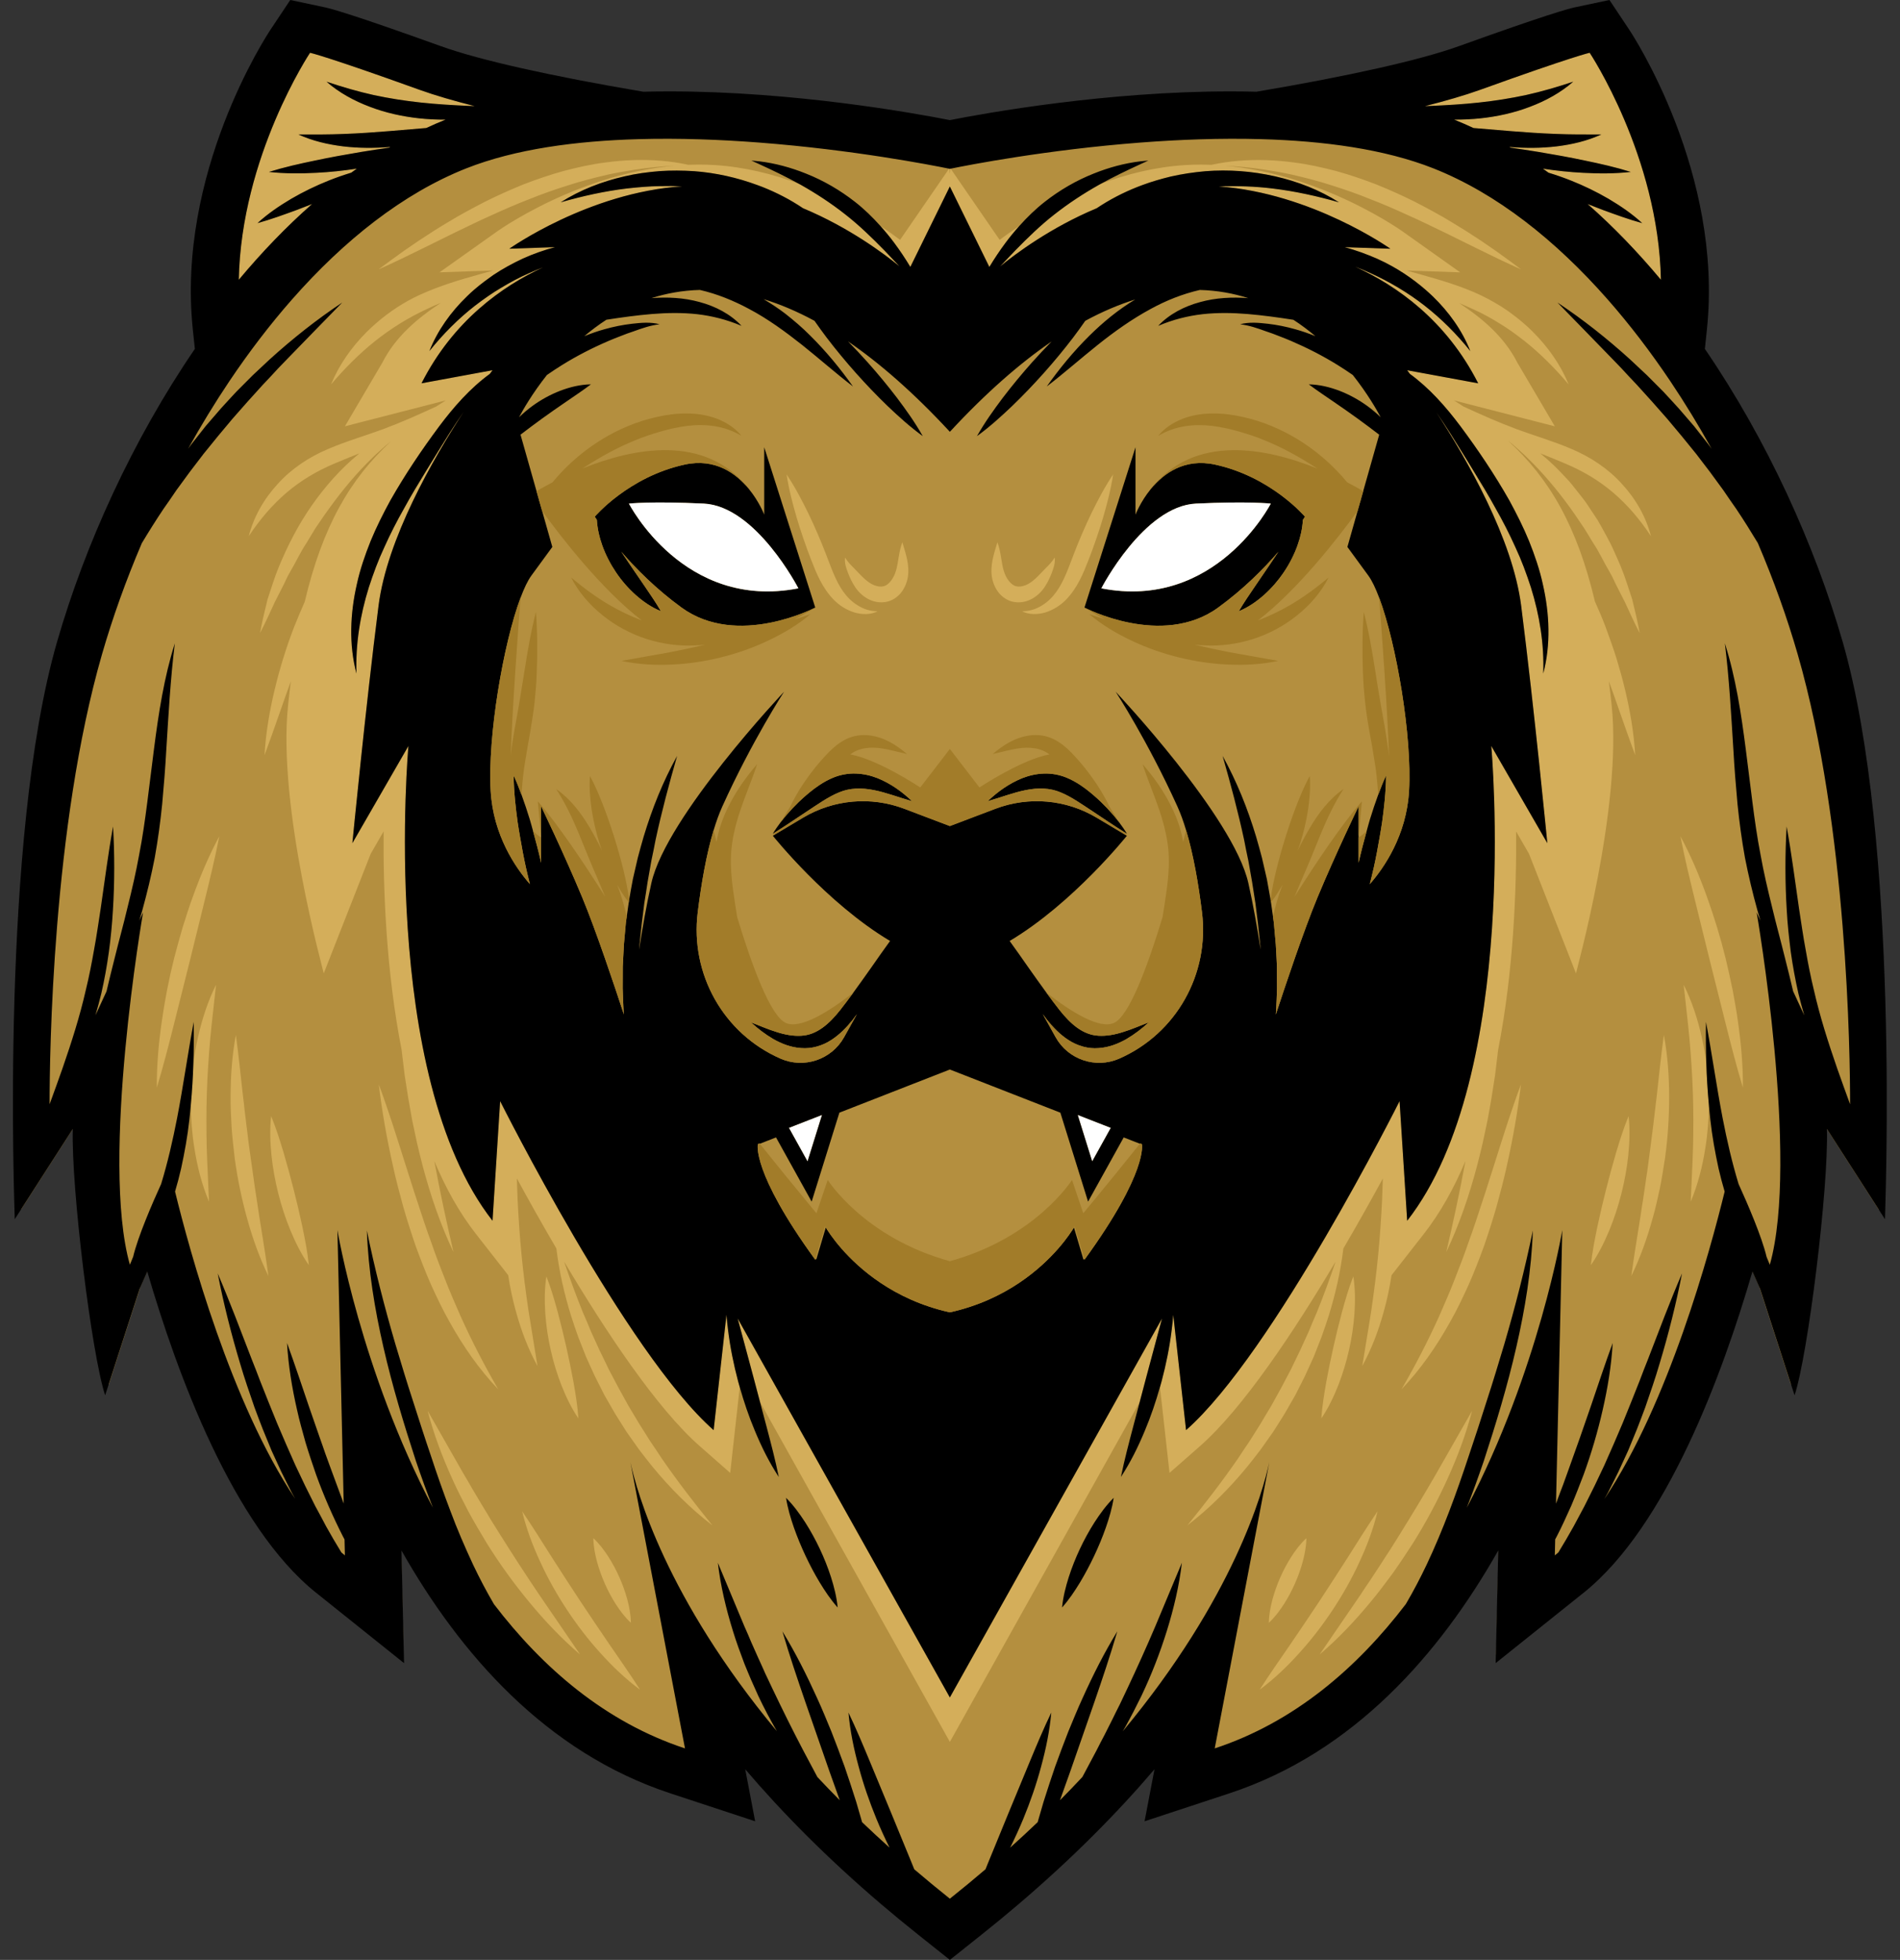
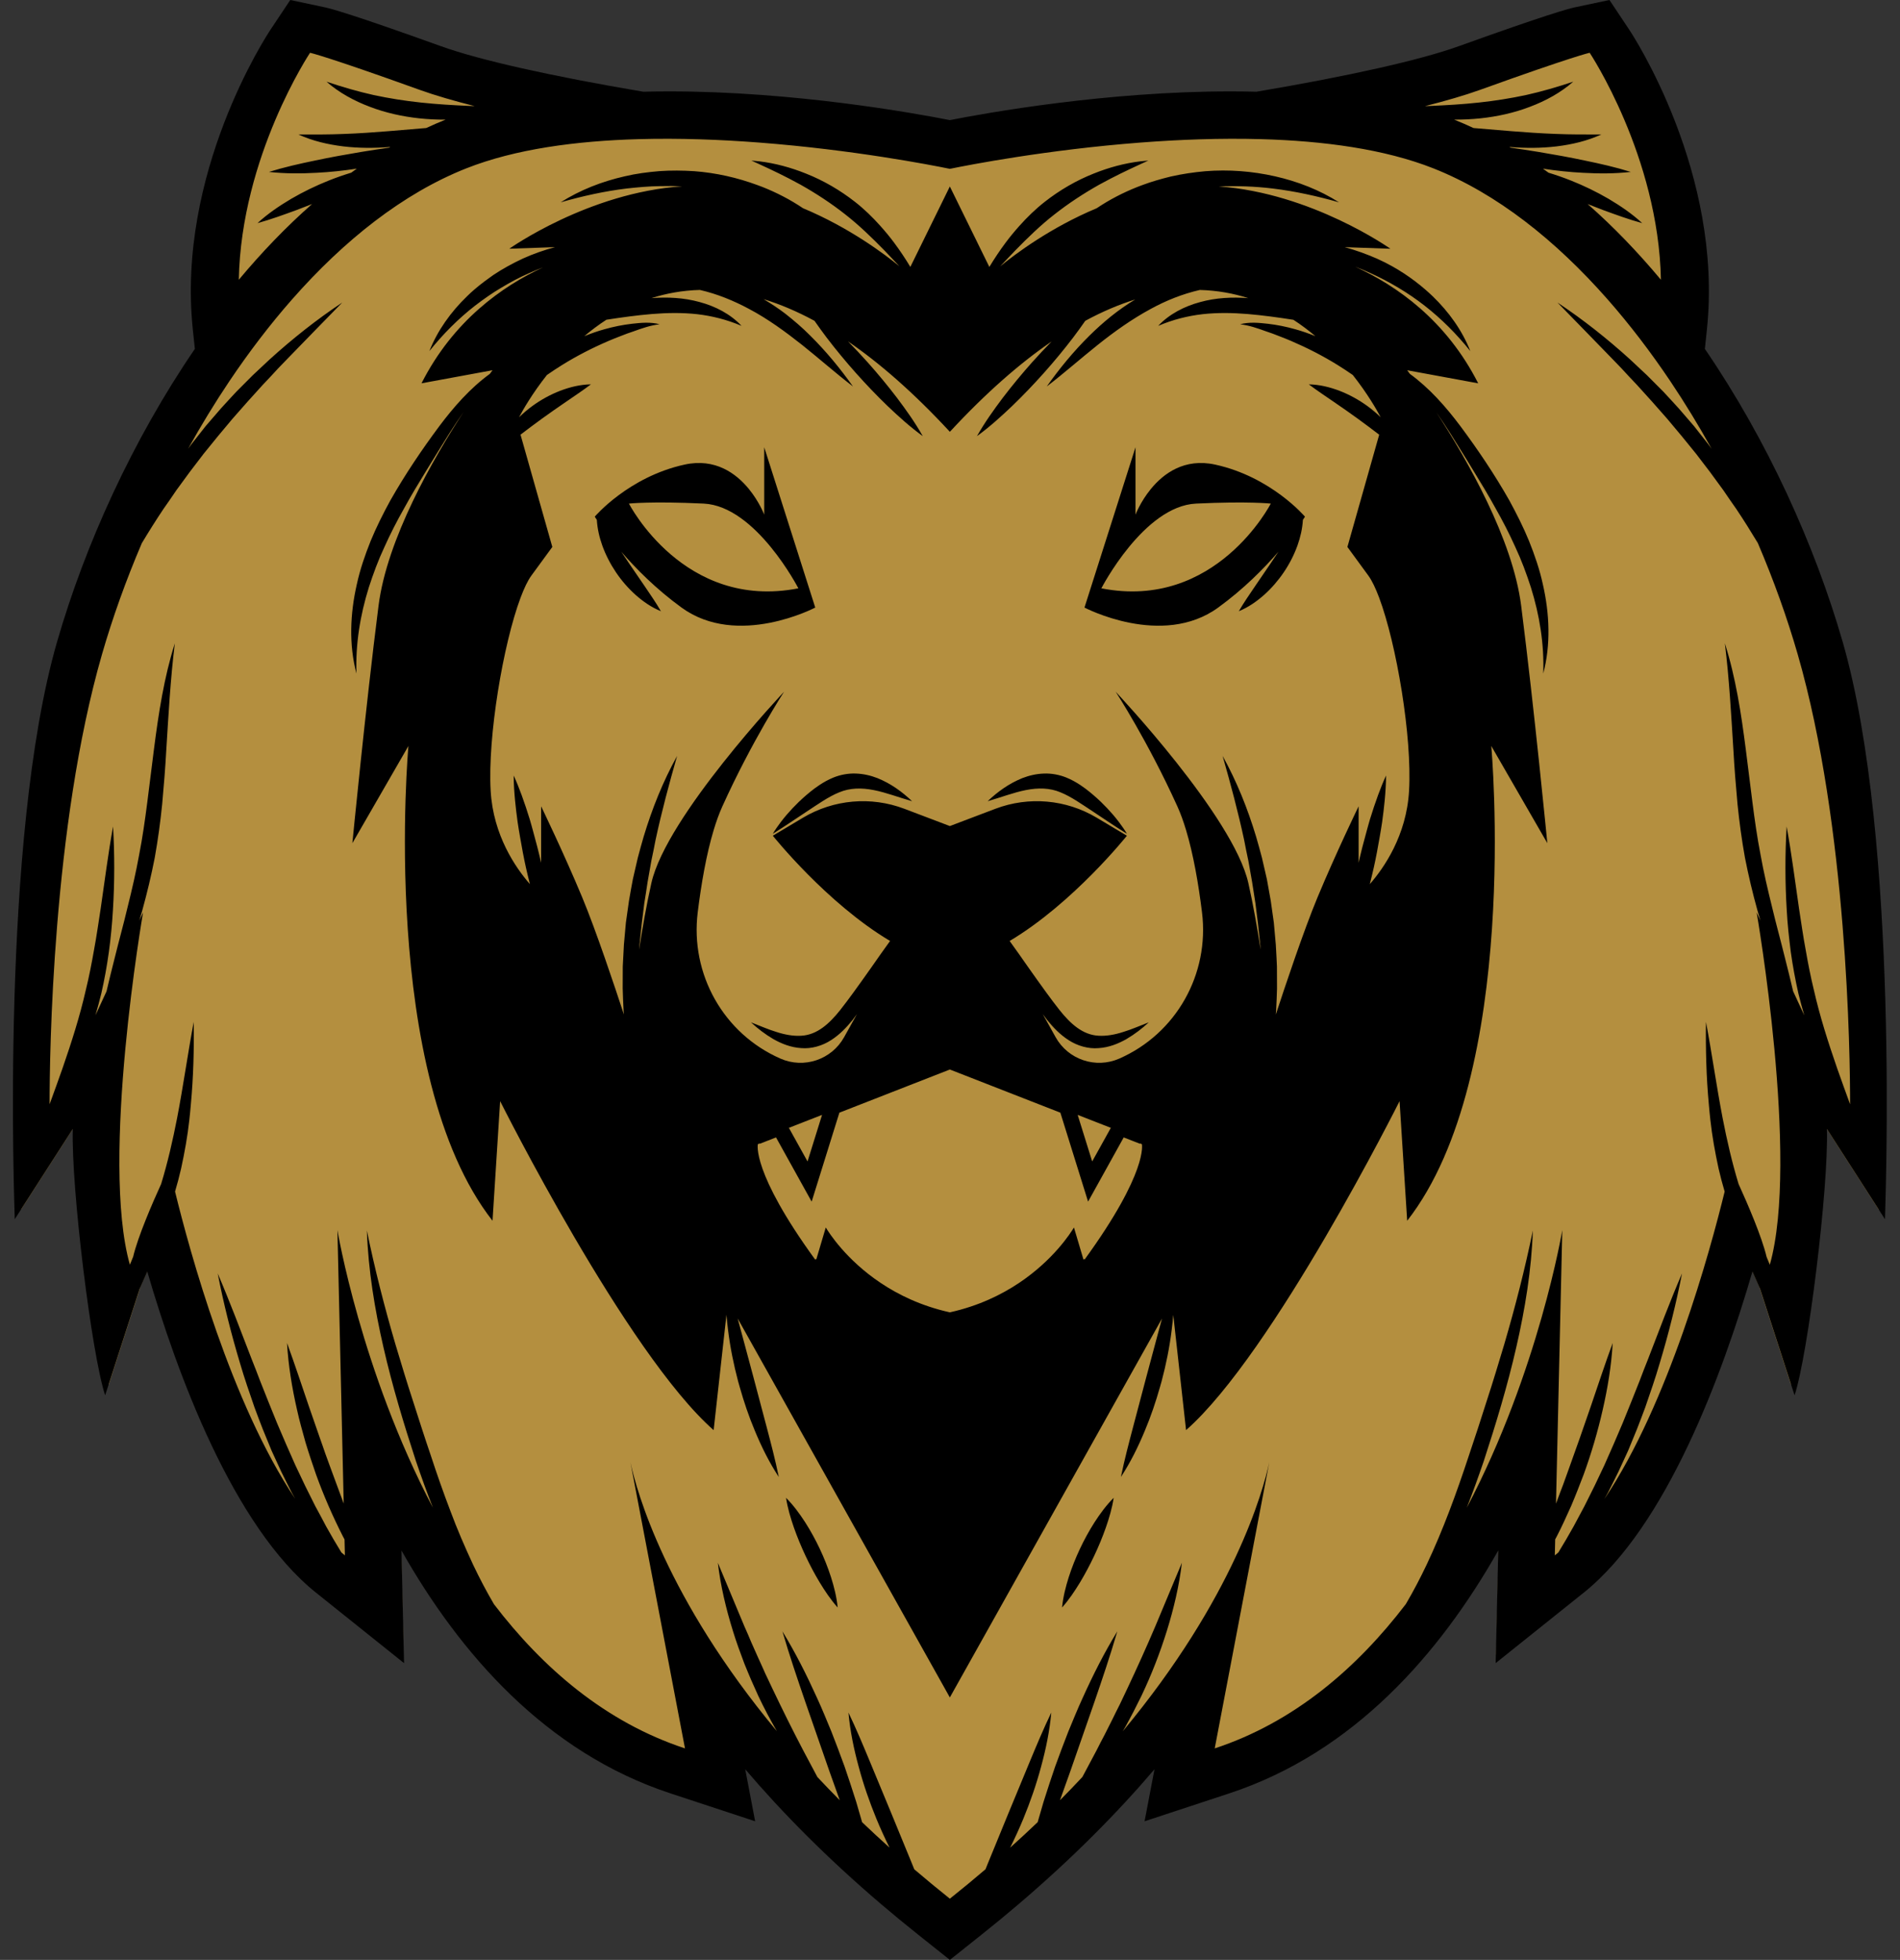
<svg xmlns="http://www.w3.org/2000/svg" fill="#000000" height="500" id="Illustration" preserveAspectRatio="xMidYMid meet" version="1.1" viewBox="-3.3 0.0 484.9 500.0" width="484.9" x="0" xml:space="preserve" y="0" zoomAndPan="magnify">
  <rect x="-3.3" y="0.0" width="484.9" height="500.0" fill="#333333" stroke="none" />
  <g>
    <g id="change1_1">
      <path d="M231.416,492.008c-3.112-2.477-6.234-5.048-9.281-7.643l-0.604-0.515 c-12.638-10.815-24.048-22.16-33.92-33.732l-1.638-1.92l2.782,14.584 l-20.492-6.751c-27.072-8.917-49.936-29.572-67.954-61.392l-1.251,0.345 l0.625,27.189l-21.256-17.005c-20.467-16.372-34.498-53.222-42.664-81.251 l-0.505-1.731l-0.745,1.64c-0.671,1.476-1.323,2.962-1.971,4.445l-8.101,24.996 c-3.393-12.989-7.998-51.876-7.588-65.387l0.073-2.407L2.033,308.615 c-0.709-24.113-1.8-100.684,10.785-144.312 c7.456-25.853,19.865-52.228,34.943-74.266l0.138-0.203l-0.543-5.156 C43.198,45.168,66.015,10.389,66.988,8.928l4.776-7.171L80.192,3.544 c1.484,0.315,7.316,1.903,29.342,9.833c9.756,3.511,28.06,7.63,51.539,11.597 c2.259-0.046,4.414-0.081,6.619-0.081c31.823,0,62.613,5.581,71.292,7.292 l0.129,0.025l0.129-0.025c8.679-1.711,39.469-7.292,71.292-7.292 c2.205,0,4.361,0.035,6.491,0.09c23.607-3.977,41.911-8.095,51.667-11.606 c22.026-7.93,27.858-9.519,29.342-9.833l8.429-1.787l4.776,7.171 c0.973,1.461,23.79,36.24,19.632,75.75l-0.543,5.156l0.138,0.203 c15.078,22.038,27.487,48.413,34.943,74.266 c12.586,43.628,11.494,120.199,10.785,144.312l-14.892-23.142l0.073,2.407 c0.41,13.511-4.193,52.396-7.588,65.385l-8.097-24.992 c-0.665-1.528-1.309-2.996-1.973-4.456l-0.745-1.641l-0.505,1.731 c-8.166,28.034-22.198,64.887-42.667,81.259l-21.256,17.005l0.625-27.189 l-1.251-0.345c-18.018,31.82-40.882,52.475-67.954,61.392l-20.492,6.751 l2.782-14.584l-1.637,1.92c-10.018,11.74-21.616,23.249-34.476,34.206 l-0.048,0.04c-3.055,2.601-6.178,5.173-9.283,7.644l-7.699,6.127 L231.416,492.008z" fill="#b48f3f" />
    </g>
    <g id="change1_2">
-       <path d="M156.649,233.847l0.515-3.638c-1.117-1.42-2.073-2.918-2.937-4.46 C155.229,228.37,156.059,231.081,156.649,233.847z M205.004,321.375l2.442-8.228 c-0.103-0.172-0.16-0.274-0.16-0.274l-2.453,8.264 C204.892,321.218,204.946,321.294,205.004,321.375z M239.25,43.042 c-0.05,0.011-0.089,0.018-0.135,0.028c-0.047-0.01-0.085-0.017-0.135-0.028 l0.135,1.277L239.25,43.042z M468.867,281.721 c-1.11-3.047-2.222-6.084-3.285-9.127c-2.298-6.644-4.439-13.295-5.971-20.084 c-0.828-3.384-1.495-6.812-2.092-10.261c-0.653-3.441-1.124-6.918-1.674-10.397 c-1.021-6.967-1.9-13.997-3.175-21.013c-0.409,7.115-0.41,14.221,0.029,21.339 c0.18,3.563,0.587,7.112,1.029,10.666c0.495,3.546,1.149,7.078,1.939,10.587 c0.462,1.878,0.966,3.746,1.509,5.602l-2.844-6.143 c-0.648-2.781-1.335-5.55-2.035-8.304c-1.091-4.441-2.314-8.831-3.361-13.25 c-1.089-4.407-2.126-8.812-2.918-13.249c-0.865-4.423-1.499-8.903-2.074-13.408 l-1.707-13.573c-1.163-9.065-2.553-18.229-5.332-26.995 c1.124,9.109,1.608,18.174,2.184,27.296c0.247,4.563,0.63,9.128,1.042,13.709 c0.466,4.575,1.082,9.156,1.906,13.717c0.893,4.547,1.965,9.042,3.198,13.475 c0.248,0.86,0.508,1.712,0.759,2.569l-0.983-2.123 c0,0,10.974,63.111,3.365,89.909c-0.272-0.676-0.547-1.35-0.824-2.02 c-1.208-5.122-4.814-13.467-7.143-18.582c-1.678-5.501-2.972-11.147-4.082-16.853 c-1.554-8.084-2.702-16.306-4.242-24.506c-0.059,3.492-0.025,6.983,0.083,10.473 c-0.289-2.201-0.668-4.39-1.163-6.553c-1.032-4.623-2.499-9.153-4.615-13.397 c0.494,4.711,1.064,9.302,1.491,13.891c0.402,4.591,0.712,9.159,0.859,13.737 c0.156,4.578,0.142,9.158,0.04,13.765c-0.127,4.608-0.4,9.226-0.592,13.958 c1.832-4.373,2.999-8.989,3.73-13.668c0.594-3.677,0.874-7.404,0.9-11.134 c0.121,1.306,0.229,2.612,0.384,3.917c0.456,4.166,1.207,8.305,2.102,12.426 c0.452,1.969,0.973,3.926,1.548,5.869c-3.716,15.189-14.327,54.105-30.706,78.447 l0.93-1.657c0.913-1.759,1.788-3.539,2.665-5.316l2.486-5.396l2.254-5.49 c0.701-1.848,1.434-3.683,2.107-5.539c1.286-3.734,2.585-7.457,3.688-11.243 c2.27-7.547,4.188-15.179,5.695-22.923c-3.12,7.249-5.875,14.599-8.687,21.899 c-0.725,1.817-1.442,3.634-2.121,5.465l-2.162,5.438l-2.191,5.416l-2.298,5.363 l-2.353,5.332l-2.494,5.261l-2.6,5.208c-0.929,1.701-1.846,3.41-2.746,5.134 c-1.247,2.249-2.558,4.462-3.9,6.661c-0.303,0.257-0.606,0.516-0.911,0.761 l0.094-4.084c0.137-0.264,0.283-0.523,0.418-0.788 c1.33-2.545,2.49-5.169,3.674-7.786c1.128-2.639,2.16-5.318,3.184-8 c1.968-5.394,3.58-10.917,4.859-16.511c1.277-5.594,2.212-11.27,2.54-17.017 c-1.98,5.403-3.756,10.793-5.584,16.155c-1.825,5.361-3.712,10.682-5.625,15.992 l-1.435,3.984c-0.495,1.322-1.02,2.632-1.49,3.965l-0.333,0.88l1.604-69.769 c0,0-5.969,35.857-24.376,70.823c1.552-3.935,2.971-7.915,4.338-11.901 c3.124-9.55,6.04-19.162,8.286-28.984c2.256-9.802,3.893-19.798,4.242-29.844 c-2.025,9.837-4.498,19.483-7.302,29.043c-1.439,4.769-2.86,9.543-4.419,14.28 c-1.512,4.75-3.042,9.508-4.648,14.22c-3.121,9.454-6.515,18.785-10.745,27.728 c-1.623,3.415-3.382,6.766-5.298,10.032 c-12.45,16.287-28.431,30.12-48.779,36.822l13.926-72.998 c-1.587,7.376-9.009,34.515-37.398,68.637c0.232-0.396,0.467-0.79,0.699-1.186 c0.725-1.294,1.397-2.617,2.099-3.924l1.994-3.98 c2.554-5.359,4.706-10.907,6.472-16.567c1.763-5.66,3.131-11.447,3.83-17.343 l-6.799,16.252c-2.285,5.368-4.685,10.665-7.164,15.923l-1.87,3.94 c-0.646,1.302-1.321,2.59-1.943,3.905l-1.964,3.9 c-0.694,1.279-1.353,2.579-2.008,3.884l-3.648,6.849 c-1.839,1.964-3.745,3.945-5.725,5.941l2.589-7.239l6.198-17.814 c2.044-5.955,4.069-11.926,5.849-18.036c-3.324,5.429-6.179,11.097-8.789,16.87 c-1.338,2.874-2.511,5.816-3.732,8.74c-1.161,2.947-2.257,5.919-3.346,8.893 c-1.012,3.002-2.03,6.001-2.967,9.027c-0.499,1.715-1.004,3.428-1.492,5.145 c-2.254,2.154-4.593,4.323-7.019,6.504c1.202-2.414,2.324-4.867,3.356-7.358 c1.784-4.331,3.325-8.764,4.535-13.291c1.232-4.518,2.188-9.119,2.604-13.82 c-2.043,4.252-3.823,8.529-5.597,12.796l-5.288,12.771l-5.246,12.788 c-0.221,0.54-0.436,1.086-0.657,1.627c-2.917,2.491-5.943,4.994-9.095,7.506 c-3.149-2.51-6.172-5.01-9.086-7.498c-0.222-0.544-0.438-1.094-0.661-1.638 l-5.251-12.786l-5.293-12.768c-1.775-4.267-3.553-8.545-5.591-12.798 c0.42,4.7,1.378,9.3,2.609,13.818c1.209,4.528,2.751,8.96,4.529,13.294 c1.027,2.488,2.146,4.938,3.346,7.348c-2.42-2.175-4.753-4.339-7.001-6.487 c-0.49-1.72-0.996-3.435-1.494-5.153c-0.945-3.023-1.954-6.026-2.972-9.026 c-1.095-2.972-2.183-5.946-3.351-8.891c-1.219-2.925-2.396-5.865-3.732-8.739 c-2.611-5.772-5.464-11.441-8.784-16.872c1.785,6.108,3.812,12.078,5.855,18.033 l6.192,17.816l2.585,7.235c-1.976-1.992-3.878-3.968-5.713-5.928l-3.651-6.861 c-2.709-5.167-5.289-10.378-7.791-15.626l-1.866-3.941 c-0.599-1.325-1.168-2.662-1.793-3.977l-1.775-3.989 c-0.55-1.347-1.139-2.681-1.735-4.013l-6.794-16.254 c0.704,5.894,2.074,11.681,3.835,17.341c0.856,2.841,1.903,5.616,2.939,8.397 c0.543,1.381,1.141,2.739,1.709,4.109l1.818,4.064 c1.455,3.088,3.058,6.104,4.765,9.058c-28.367-34.107-35.785-61.231-37.372-68.605 l13.926,72.998c-20.33-6.696-36.3-20.51-48.746-36.778 c-1.927-3.281-3.695-6.647-5.326-10.078c-2.086-4.484-4.06-9.022-5.784-13.674 c-1.771-4.631-3.419-9.319-4.967-14.052c-1.612-4.71-3.134-9.471-4.653-14.219 c-1.557-4.738-2.983-9.51-4.42-14.279c-2.805-9.561-5.275-19.207-7.296-29.045 c0.354,10.046,1.992,20.04,4.248,29.843c2.245,9.823,5.16,19.434,8.28,28.985 c1.359,3.978,2.779,7.947,4.324,11.874 c-18.397-34.957-24.363-70.797-24.363-70.797l1.604,69.755 c-1.098-2.936-2.184-5.874-3.258-8.815l-1.452-3.977 c-0.467-1.332-0.904-2.675-1.397-3.999l-2.781-8.015 c-1.829-5.361-3.602-10.753-5.578-16.156c0.333,5.747,1.271,11.422,2.546,17.015 c0.61,2.807,1.402,5.564,2.17,8.331c0.826,2.749,1.75,5.467,2.684,8.182 c1.946,5.402,4.25,10.674,6.852,15.789c0.137,0.269,0.285,0.532,0.424,0.8 l0.094,4.07c-0.301-0.241-0.599-0.496-0.897-0.749 c-1.345-2.204-2.66-4.422-3.909-6.676c-0.897-1.725-1.819-3.431-2.747-5.133 l-2.599-5.208l-2.497-5.26l-2.355-5.33l-2.3-5.362l-2.194-5.415l-2.161-5.438 c-0.679-1.83-1.401-3.647-2.122-5.464c-2.814-7.299-5.567-14.65-8.682-21.901 c1.511,7.743,3.432,15.374,5.7,22.922c1.105,3.784,2.399,7.509,3.687,11.242 c0.667,1.859,1.405,3.693,2.105,5.54l2.251,5.491l2.484,5.397 c0.876,1.777,1.756,3.555,2.662,5.318l0.894,1.592 c-16.358-24.348-26.954-63.216-30.666-78.389c0.575-1.942,1.096-3.897,1.544-5.866 c0.898-4.12,1.645-8.26,2.102-12.425c0.156-1.319,0.265-2.638,0.387-3.956 c0.021,3.743,0.3,7.485,0.896,11.175c0.73,4.68,1.899,9.296,3.736,13.668 c-0.187-4.733-0.459-9.351-0.587-13.959c-0.103-4.607-0.117-9.187,0.034-13.764 c0.141-4.579,0.453-9.148,0.853-13.739c0.426-4.59,0.998-9.181,1.497-13.89 c-2.112,4.244-3.576,8.775-4.61,13.397c-0.501,2.187-0.885,4.401-1.175,6.628 c0.111-3.515,0.147-7.032,0.089-10.549c-1.535,8.2-2.68,16.422-4.236,24.506 c-1.11,5.698-2.402,11.337-4.078,16.831c-2.324,5.102-5.927,13.437-7.145,18.57 c-0.28,0.68-0.558,1.362-0.834,2.047c-7.604-26.802,3.367-89.902,3.367-89.902 l-0.968,2.09c0.248-0.846,0.504-1.687,0.749-2.535 c1.225-4.435,2.307-8.928,3.193-13.476c0.817-4.562,1.442-9.142,1.901-13.718 c0.415-4.581,0.793-9.146,1.042-13.709c0.574-9.122,1.06-18.188,2.189-27.295 c-2.774,8.767-4.161,17.93-5.326,26.996l-1.707,13.573 c-0.583,4.504-1.209,8.985-2.08,13.407c-0.798,4.436-1.826,8.843-2.923,13.248 c-1.044,4.42-2.272,8.808-3.362,13.249c-0.704,2.764-1.392,5.543-2.043,8.334 l-2.823,6.099c0.541-1.85,1.044-3.712,1.501-5.585 c1.607-7.015,2.544-14.137,2.961-21.254c0.438-7.118,0.439-14.224,0.035-21.339 c-1.27,7.017-2.147,14.047-3.17,21.014c-0.548,3.479-1.025,6.956-1.674,10.397 c-0.605,3.447-1.263,6.877-2.097,10.259c-1.537,6.788-3.677,13.439-5.976,20.082 c-1.061,3.038-2.171,6.071-3.279,9.113c-0.005-12.757,0.701-70.855,13.366-114.761 c2.682-9.298,6.102-18.864,10.174-28.384c1.781-2.96,3.613-5.879,5.529-8.739 c1.118-1.579,2.214-3.169,3.292-4.767l3.42-4.67l3.514-4.599l3.65-4.494 l3.717-4.444l3.834-4.351l3.896-4.306c1.344-1.394,2.656-2.821,3.97-4.25 c0.865-0.912,1.755-1.809,2.628-2.715c4.516-4.689,9.108-9.326,13.689-14.045 c-6.539,4.341-12.694,9.232-18.519,14.506c-0.91,0.834-1.805,1.686-2.704,2.532 c-0.532,0.501-1.074,0.991-1.6,1.498l-4.168,4.178 c-1.36,1.424-2.666,2.898-4.002,4.345l-3.866,4.473l-3.658,4.649l-0.808,1.104 c3.282-5.899,6.798-11.671,10.532-17.231 c4.976-7.405,10.335-14.432,16.022-20.892 c13.243-15.042,28.272-26.997,44.423-33.391c12.504-4.95,28.123-7.018,44.022-7.46 c10.396-0.289,20.907,0.117,30.749,0.873c23.929,1.837,43.876,5.729,48.451,6.665 l-12.507,18.157c-1.428-1.072-3.13-2.282-5.034-3.55 c-1.973-2.209-4.11-4.292-6.467-6.133c-3.822-2.991-8.051-5.454-12.532-7.223 c-3.83-1.538-7.828-2.629-11.892-3.118c-0.674-0.081-1.35-0.15-2.027-0.198 c0.664,0.299,1.318,0.6,1.974,0.901c3.482,1.592,6.865,3.218,10.128,5.013 c-3.26-1.217-6.693-2.283-10.271-3.106c-3.578-0.822-7.292-1.406-11.112-1.651 c-1.37-0.088-2.772-0.133-4.171-0.133c-0.901,0-1.798,0.021-2.69,0.056 c-2.258-0.497-4.554-0.829-6.868-1.022c-4.732-0.396-9.539-0.207-14.261,0.437 c-3.594,0.447-7.129,1.258-10.628,2.165c-3.487,0.961-6.908,2.134-10.276,3.429 c-3.339,1.362-6.629,2.824-9.839,4.436c-3.19,1.65-6.355,3.332-9.407,5.2 c-5.126,3.063-10.068,6.382-14.864,9.923c-0.95,0.701-1.903,1.397-2.84,2.117 c3.879-1.73,7.68-3.581,11.46-5.447c2.587-1.277,5.166-2.561,7.746-3.823 c3.192-1.519,6.341-3.098,9.558-4.517c3.197-1.458,6.407-2.871,9.675-4.12 c3.239-1.315,6.535-2.477,9.865-3.513c3.318-1.089,6.702-1.938,10.103-2.733 c2.264-0.502,4.551-0.902,6.85-1.255c3.404-0.523,6.846-0.877,10.33-1.053 c-5.711,0.496-11.179,1.638-16.221,3.113c-4.304,1.259-8.295,2.753-11.857,4.288 c-10.11,4.358-16.767,9.019-17.281,9.384L108.873,69.48l13.684-0.472 c-1.158,0.329-2.318,0.654-3.482,0.982c-5.113,1.415-10.286,2.969-15.297,5.256 c-4.008,1.846-7.734,4.299-11.053,7.184c-0.833,0.724-1.646,1.468-2.425,2.245 c-3.879,3.871-7.079,8.418-9.123,13.414c3.484-4.108,7.183-7.823,11.233-11.058 c4.051-3.232,8.431-5.944,13.082-8.114c1.217-0.59,2.465-1.131,3.728-1.652 c-5.844,3.828-11.537,8.541-14.958,15.283l-9.538,16.214l25.743-6.613 c-0.829,0.518-1.64,1.039-2.44,1.564c-4.533,2.094-8.987,4.073-13.529,5.767 c-4.585,1.698-9.37,3.052-14.109,5.09c-4.742,1.992-9.301,4.995-12.782,8.862 c-3.532,3.82-6.181,8.436-7.422,13.359c2.788-4.228,5.966-7.957,9.622-11.086 c3.677-3.132,7.728-5.529,12.192-7.416c2.088-0.909,4.255-1.751,6.438-2.632 c-0.071,0.057-0.143,0.111-0.213,0.168c-4.598,3.786-8.572,8.293-11.973,13.156 c-3.41,4.87-6.121,10.168-8.378,15.609c-1.133,2.718-1.965,5.555-2.898,8.33 c-0.715,2.855-1.394,5.709-1.915,8.586c1.375-2.611,2.547-5.262,3.765-7.882 l1.962-3.861c0.683-1.269,1.19-2.616,1.942-3.844 c1.469-2.468,2.636-5.085,4.233-7.455c0.763-1.203,1.441-2.457,2.206-3.656 l2.408-3.515c3.269-4.631,6.778-9.093,10.776-13.129 c1.025-0.976,1.997-2.028,3.077-2.948c1.003-0.927,2.027-1.837,3.105-2.681 c-10.492,9.627-17.534,21.803-22.058,40.962c-0.928,2.105-1.814,4.228-2.679,6.361 c-2.037,5.254-3.699,10.651-5.012,16.125c-1.31,5.474-2.26,11.039-2.58,16.675 c1.972-5.286,3.758-10.55,5.613-15.778c0.362-1.021,0.739-2.032,1.107-3.05 c-0.251,1.987-0.492,4.012-0.712,6.116c-2.735,26.074,9.139,68.044,9.105,68.388 l11.994-30.523l3.288-5.7c-0.128,15.038,0.665,35.694,4.592,55.73 c0.246,2.144,0.506,4.288,0.777,6.432l0.905,5.801l1.027,5.785l1.227,5.749 c0.438,1.911,0.917,3.813,1.407,5.71c2.002,7.576,4.529,15.035,7.895,22.107 c-1.771-7.624-3.407-15.19-4.809-22.8c-0.021-0.124-0.045-0.248-0.066-0.372 c2.878,6.821,6.358,13.116,10.585,18.521l8.249,10.547 c0.501,3.242,1.175,6.456,2.075,9.608c1.317,4.7,3.049,9.288,5.404,13.571 l-2.312-14.238c-0.687-4.712-1.296-9.407-1.754-14.12 c-0.468-4.713-0.777-9.437-1.013-14.194c-0.079-1.765-0.13-3.538-0.184-5.311 c2.886,5.299,6.316,11.437,10.084,17.871c0.716,5.899,2.041,11.733,3.827,17.425 c0.565,1.719,1.137,3.439,1.75,5.146l1.994,5.062 c0.724,1.662,1.504,3.301,2.254,4.953l2.455,4.859l2.715,4.718l2.903,4.604 l3.14,4.442c1.092,1.448,2.212,2.873,3.342,4.286 c4.589,5.602,9.718,10.763,15.44,15.153c-4.54-5.595-8.89-11.22-12.914-17.056 c-0.969-1.485-1.947-2.959-2.954-4.411l-2.824-4.486l-2.722-4.543l-2.563-4.632 l-2.47-4.682c-0.771-1.588-1.513-3.189-2.31-4.766l-2.202-4.823 c-0.661-1.638-1.362-3.263-2.071-4.888c-1.74-4.271-3.319-8.615-4.818-13.016 c10.686,17.965,23.661,37.455,34.601,47.066l7.793,6.847l2.433-21.897 c1.066,3.779,2.326,7.504,3.85,11.125c1.697,4.095,3.664,8.085,6.12,11.821 c-0.895-4.378-2.01-8.612-3.123-12.834l-1.674-6.313l48.452,86.727l48.457-86.737 l-1.674,6.325c-1.112,4.222-2.23,8.456-3.129,12.831 c2.451-3.738,4.416-7.729,6.114-11.823c1.526-3.622,2.785-7.348,3.855-11.127 l2.433,21.901l7.793-6.847c10.936-9.608,23.907-29.088,34.591-47.048 c-1.499,4.394-3.076,8.731-4.813,12.996c-0.711,1.625-1.407,3.251-2.069,4.889 l-2.203,4.822l-2.307,4.767l-2.468,4.684l-2.561,4.633 c-0.905,1.515-1.837,3.014-2.719,4.545l-2.825,4.486 c-1.007,1.452-1.981,2.929-2.952,4.413c-4.023,5.836-8.375,11.46-12.919,17.052 c5.719-4.393,10.847-9.555,15.436-15.156c1.128-1.416,2.252-2.838,3.343-4.286 l3.139-4.443c0.993-1.517,1.935-3.068,2.906-4.601l2.717-4.717l2.457-4.858 l2.258-4.952l1.993-5.062c0.611-1.707,1.189-3.425,1.752-5.146 c1.786-5.693,3.111-11.531,3.824-17.432c3.76-6.422,7.185-12.548,10.067-17.84 l-0.177,5.287c-0.236,4.756-0.546,9.48-1.007,14.193 c-0.452,4.714-1.062,9.409-1.748,14.122c-0.712,4.71-1.557,9.413-2.318,14.236 c2.351-4.285,4.081-8.873,5.399-13.572c0.901-3.149,1.574-6.361,2.077-9.601 l8.253-10.552c4.232-5.412,7.716-11.715,10.596-18.547 c-0.022,0.133-0.048,0.266-0.071,0.399c-1.401,7.611-3.04,15.177-4.815,22.799 c3.361-7.074,5.886-14.533,7.889-22.109c0.487-1.897,0.971-3.798,1.408-5.709 l1.226-5.749c0.372-1.923,0.688-3.856,1.031-5.784l0.906-5.801 c0.275-2.151,0.535-4.303,0.782-6.456c3.923-20.028,4.715-40.673,4.587-55.705 l3.288,5.7l11.994,30.523c-0.034-0.344,11.84-42.314,9.105-68.388 c-0.222-2.113-0.463-4.145-0.715-6.139l1.115,3.072 c1.857,5.227,3.641,10.492,5.608,15.779c-0.326-5.635-1.278-11.199-2.586-16.673 c-0.627-2.747-1.44-5.442-2.233-8.145c-0.852-2.684-1.806-5.335-2.773-7.981 c-0.832-2.173-1.742-4.315-2.697-6.436c-4.54-19.181-11.612-31.355-22.151-40.985 c1.12,0.871,2.18,1.814,3.219,2.774c1.078,0.923,2.053,1.973,3.077,2.949 c3.975,4.055,7.544,8.471,10.772,13.134l2.388,3.527 c0.769,1.195,1.463,2.44,2.221,3.646c1.6,2.368,2.762,4.987,4.232,7.454 c0.751,1.228,1.262,2.574,1.942,3.843l1.963,3.861 c1.22,2.619,2.392,5.27,3.77,7.88c-0.518-2.879-1.197-5.733-1.91-8.588 c-0.931-2.775-1.765-5.611-2.897-8.33c-0.572-1.357-1.159-2.712-1.779-4.052 c-0.576-1.362-1.279-2.662-1.984-3.964c-0.708-1.299-1.415-2.601-2.167-3.878 l-2.454-3.713c-0.802-1.249-1.77-2.385-2.678-3.56 c-0.919-1.167-1.81-2.358-2.862-3.418c-2.006-2.196-4.128-4.294-6.437-6.173 c-0.071-0.058-0.145-0.113-0.217-0.171c2.184,0.882,4.355,1.723,6.446,2.631 c4.467,1.882,8.518,4.28,12.196,7.412c3.657,3.128,6.835,6.86,9.618,11.09 c-1.246-4.921-3.896-9.534-7.427-13.354c-3.479-3.868-8.038-6.869-12.777-8.867 c-4.737-2.044-9.522-3.396-14.107-5.095c-4.541-1.695-8.997-3.671-13.532-5.762 c-0.8-0.525-1.61-1.047-2.44-1.564l25.743,6.613l-9.538-16.214 c-3.404-6.707-9.056-11.406-14.868-15.223c1.228,0.512,2.443,1.039,3.638,1.593 c2.353,1.046,4.587,2.294,6.768,3.655c2.204,1.327,4.27,2.87,6.318,4.455 c4.052,3.234,7.749,6.951,11.23,11.062c-2.048-4.993-5.249-9.538-9.127-13.409 c-0.769-0.789-1.584-1.53-2.42-2.249c-1.248-1.074-2.552-2.087-3.892-3.052 c-2.261-1.575-4.683-2.942-7.162-4.132c-4.99-2.336-10.193-3.82-15.295-5.262 c-1.157-0.326-2.308-0.649-3.458-0.976l13.658,0.471L354.667,59.051 c-0.513-0.365-7.17-5.025-17.281-9.384c-3.562-1.535-7.553-3.029-11.857-4.288 c-5.055-1.479-10.538-2.623-16.265-3.117c3.489,0.172,6.936,0.525,10.344,1.047 c2.309,0.353,4.607,0.755,6.881,1.259c3.401,0.794,6.784,1.648,10.103,2.734 c3.329,1.044,6.627,2.197,9.864,3.519c3.266,1.255,6.479,2.66,9.672,4.125 c3.218,1.416,6.364,3.001,9.558,4.518c2.562,1.253,5.122,2.527,7.691,3.795 c3.798,1.875,7.619,3.733,11.518,5.469c-0.935-0.719-1.886-1.414-2.833-2.114 c-4.796-3.545-9.739-6.867-14.869-9.931c-3.051-1.869-6.219-3.546-9.407-5.199 c-3.213-1.604-6.5-3.075-9.842-4.431c-3.37-1.289-6.788-2.471-10.277-3.424 c-3.499-0.91-7.034-1.715-10.628-2.164c-4.72-0.643-9.522-0.833-14.251-0.44 c-2.316,0.192-4.615,0.523-6.876,1.019c-0.893-0.035-1.789-0.056-2.691-0.056 c-1.399,0-2.801,0.045-4.171,0.133c-3.82,0.245-7.535,0.829-11.112,1.651 c-3.563,0.819-6.983,1.88-10.232,3.092c3.252-1.786,6.622-3.408,10.089-4.997 c0.657-0.301,1.311-0.603,1.974-0.903c-0.677,0.046-1.353,0.115-2.027,0.195 c-4.065,0.486-8.065,1.576-11.895,3.115c-4.48,1.771-8.71,4.233-12.529,7.228 c-2.351,1.84-4.482,3.919-6.452,6.122c-1.911,1.272-3.618,2.486-5.051,3.561 l-12.507-18.157c4.575-0.937,24.522-4.828,48.451-6.665 c9.842-0.756,20.353-1.162,30.749-0.873c15.899,0.442,31.519,2.51,44.022,7.46 c16.151,6.394,31.179,18.348,44.423,33.391 c5.688,6.46,11.047,13.486,16.022,20.892 c3.74,5.567,7.26,11.347,10.546,17.254c-0.276-0.374-0.547-0.751-0.822-1.126 l-3.656-4.651l-3.865-4.474c-1.334-1.448-2.645-2.919-3.999-4.347l-4.169-4.178 c-0.523-0.504-1.062-0.991-1.59-1.49c-0.902-0.85-1.799-1.706-2.713-2.542 c-5.824-5.275-11.981-10.164-18.523-14.502c4.575,4.719,9.162,9.353,13.676,14.039 c0.876,0.91,1.769,1.809,2.637,2.725c1.312,1.43,2.628,2.853,3.971,4.248 l3.896,4.306l3.836,4.349l3.719,4.442l3.651,4.493l3.517,4.597l3.42,4.671 c1.078,1.599,2.178,3.185,3.293,4.766c1.909,2.849,3.734,5.756,5.508,8.705 c4.079,9.533,7.505,19.112,10.19,28.422 C468.172,210.868,468.873,268.996,468.867,281.721z M52.669,213.343 c-2.65,4.911-4.804,10.039-6.694,15.257c-0.976,2.6-1.785,5.253-2.633,7.897 c-0.795,2.659-1.504,5.341-2.217,8.023c-1.351,5.384-2.398,10.842-3.177,16.337 c-0.776,5.495-1.272,11.035-1.227,16.616c1.624-5.338,2.982-10.676,4.33-16.007 l4.005-15.968l3.935-15.985C50.296,224.17,51.6,218.817,52.669,213.343z M65.203,325.54c-0.696-5.213-1.561-10.314-2.365-15.413 c-0.806-5.097-1.535-10.185-2.235-15.277l-0.525-3.82 c-0.158-1.275-0.282-2.555-0.466-3.829l-0.468-3.833 c-0.119-1.281-0.278-2.561-0.445-3.841c-0.579-5.13-1.096-10.277-1.802-15.489 c-0.971,5.173-1.333,10.419-1.343,15.661c-0.035,2.625,0.119,5.242,0.249,7.863 c0.19,2.616,0.483,5.223,0.786,7.829c0.691,5.202,1.761,10.352,3.159,15.406 C61.148,315.85,62.891,320.812,65.203,325.54z M75.519,322.761 c-0.34-3.364-0.985-6.575-1.641-9.772c-0.68-3.189-1.423-6.34-2.221-9.48 c-0.797-3.139-1.642-6.266-2.562-9.393c-0.945-3.124-1.903-6.256-3.2-9.378 c-0.375,3.362-0.238,6.69,0.084,9.992c0.347,3.298,0.94,6.563,1.75,9.773 c0.809,3.21,1.841,6.364,3.105,9.431 C72.12,316.992,73.585,319.984,75.519,322.761z M135.864,335.103 c0.225,3.137,0.695,6.249,1.383,9.311c0.687,3.063,1.597,6.076,2.739,9.006 c1.165,2.923,2.509,5.784,4.325,8.438c-0.209-3.207-0.727-6.266-1.259-9.31 c-0.554-3.036-1.175-6.036-1.852-9.025c-0.676-2.989-1.402-5.966-2.204-8.946 c-0.827-2.978-1.669-5.964-2.85-8.951 C135.649,328.803,135.665,331.963,135.864,335.103z M102.768,317.827 c1.212,3.327,2.494,6.633,3.919,9.881c1.475,3.226,2.984,6.441,4.748,9.524 c3.45,6.197,7.518,12.085,12.407,17.191c-3.531-6.113-6.727-12.285-9.581-18.613 c-1.39-3.179-2.797-6.346-4.034-9.586c-1.287-3.218-2.512-6.463-3.639-9.747 c-1.195-3.26-2.277-6.565-3.354-9.876c-1.119-3.299-2.111-6.643-3.202-9.965 c-2.11-6.666-4.192-13.37-6.664-19.986c0.841,7.011,2.074,13.934,3.622,20.808 c0.738,3.447,1.661,6.85,2.584,10.259 C100.537,311.112,101.625,314.477,102.768,317.827z M144.757,422.098l-10.403-15.204 c-3.424-5.054-6.732-10.163-9.97-15.314l-2.421-3.87 c-0.786-1.302-1.545-2.622-2.355-3.912l-2.341-3.925 c-0.742-1.33-1.521-2.641-2.306-3.951l-9.123-16.004 c1.56,6.001,3.757,11.808,6.321,17.445c1.259,2.832,2.696,5.576,4.123,8.328 c1.483,2.721,3.067,5.385,4.668,8.039c3.278,5.262,6.926,10.291,10.874,15.064 C135.772,413.563,140.037,418.076,144.757,422.098z M160.052,431.072 c-2.504-3.911-5.118-7.633-7.688-11.37c-2.549-3.75-5.091-7.475-7.579-11.24 c-2.495-3.759-4.925-7.559-7.379-11.372c-2.433-3.828-4.831-7.693-7.444-11.53 c1.08,4.519,2.729,8.854,4.68,13.042c1.93,4.202,4.22,8.235,6.763,12.096 c2.552,3.856,5.367,7.542,8.475,10.964 C152.969,425.098,156.314,428.311,160.052,431.072z M156.768,407.957 c-0.526-1.92-1.198-3.775-1.999-5.572c-0.8-1.799-1.725-3.541-2.794-5.219 c-1.085-1.672-2.281-3.294-3.846-4.754c0.031,2.14,0.431,4.115,0.942,6.041 c0.527,1.919,1.198,3.775,1.994,5.574c0.795,1.8,1.72,3.543,2.789,5.222 c1.084,1.672,2.281,3.294,3.85,4.75 C157.679,411.859,157.28,409.883,156.768,407.957z M210.478,410.098 c-0.257-2.7-0.908-5.241-1.691-7.723c-0.797-2.477-1.756-4.886-2.861-7.224 c-1.104-2.34-2.349-4.614-3.751-6.806c-1.417-2.185-2.958-4.305-4.871-6.226 c0.416,2.678,1.171,5.173,2.018,7.62c0.861,2.439,1.846,4.814,2.938,7.137 c1.091,2.325,2.293,4.597,3.625,6.814 C207.231,405.903,208.675,408.074,210.478,410.098z M280.926,382.119 c-1.918,1.918-3.461,4.038-4.876,6.223c-1.402,2.192-2.646,4.466-3.745,6.808 c-1.1,2.342-2.06,4.749-2.857,7.227c-0.781,2.484-1.434,5.023-1.696,7.721 c1.799-2.027,3.241-4.198,4.588-6.409c1.332-2.218,2.534-4.49,3.63-6.812 c1.097-2.322,2.082-4.696,2.943-7.135 C279.761,387.295,280.514,384.8,280.926,382.119z M333.919,361.858 c1.811-2.657,3.153-5.518,4.32-8.44c1.142-2.93,2.053-5.943,2.745-9.004 c0.693-3.061,1.163-6.173,1.388-9.31c0.202-3.14,0.214-6.3-0.287-9.478 c-1.187,2.987-2.031,5.972-2.856,8.95c-0.801,2.98-1.528,5.957-2.198,8.947 c-0.671,2.99-1.292,5.99-1.847,9.026 C334.653,355.594,334.133,358.652,333.919,361.858z M320.525,414 c1.565-1.459,2.76-3.081,3.846-4.753c1.07-1.678,1.994-3.421,2.794-5.219 c0.801-1.798,1.472-3.653,1.998-5.573c0.512-1.926,0.911-3.902,0.937-6.043 c-1.57,1.457-2.767,3.079-3.851,4.751c-1.069,1.679-1.994,3.421-2.789,5.222 c-0.796,1.8-1.467,3.655-1.993,5.575 C320.956,409.885,320.556,411.861,320.525,414z M328.345,421.657 c3.11-3.422,5.924-7.108,8.48-10.961c2.548-3.858,4.837-7.892,6.769-12.093 c1.952-4.188,3.599-8.524,4.674-13.045c-2.618,3.836-5.018,7.699-7.449,11.527 c-2.452,3.814-4.884,7.613-7.374,11.376c-2.482,3.768-5.025,7.493-7.574,11.244 c-2.569,3.738-5.185,7.458-7.693,11.366 C321.913,428.308,325.256,425.093,328.345,421.657z M372.392,359.918l-9.129,16.001 c-3.049,5.289-6.199,10.497-9.417,15.661l-2.422,3.869 c-0.828,1.277-1.683,2.535-2.49,3.828l-2.507,3.821 c-0.872,1.249-1.711,2.522-2.546,3.801l-10.407,15.2 c4.716-4.026,8.978-8.54,12.928-13.309c1.997-2.37,3.837-4.862,5.688-7.347 c1.799-2.523,3.503-5.112,5.19-7.712c3.299-5.248,6.229-10.728,8.796-16.364 C368.641,371.729,370.836,365.921,372.392,359.918z M384.863,276.649 c-2.477,6.615-4.562,13.319-6.67,19.984c-1.093,3.322-2.08,6.667-3.202,9.965 c-1.069,3.314-2.16,6.615-3.349,9.878c-1.12,3.286-2.354,6.528-3.634,9.749 c-1.24,3.239-2.642,6.408-4.033,9.587c-2.853,6.328-6.051,12.501-9.587,18.611 c4.885-5.11,8.951-10.998,12.401-17.194c1.762-3.084,3.276-6.297,4.748-9.524 c1.433-3.245,2.707-6.554,3.924-9.879c1.149-3.349,2.229-6.716,3.201-10.111 c0.92-3.41,1.848-6.811,2.584-10.258 C382.796,290.585,384.026,283.661,384.863,276.649z M412.334,284.739 c-1.301,3.121-2.262,6.252-3.205,9.376c-0.919,3.127-1.765,6.254-2.557,9.394 c-0.792,3.14-1.536,6.293-2.215,9.481c-0.655,3.197-1.302,6.408-1.647,9.771 c1.93-2.779,3.392-5.771,4.68-8.828c1.264-3.066,2.296-6.22,3.11-9.429 c0.815-3.209,1.408-6.474,1.755-9.772 C412.58,291.43,412.714,288.101,412.334,284.739z M422.683,279.699 c-0.01-5.242-0.374-10.489-1.35-15.661c-0.712,5.212-1.231,10.359-1.809,15.489 c-0.575,5.128-1.222,10.228-1.898,15.323l-0.507,3.822 c-0.187,1.272-0.406,2.538-0.566,3.815l-0.566,3.82 c-0.226,1.267-0.411,2.543-0.59,3.822c-0.802,5.099-1.67,10.2-2.371,15.412 c2.308-4.73,4.048-9.692,5.45-14.744c0.73-2.521,1.276-5.085,1.846-7.647 c0.511-2.573,0.92-5.164,1.319-7.758 C422.355,290.193,422.69,284.943,422.683,279.699z M432.26,228.598 c-1.888-5.218-4.045-10.345-6.699-15.255c1.065,5.477,2.366,10.829,3.672,16.171 l3.941,15.984l4.011,15.967c1.35,5.331,2.705,10.67,4.324,16.008 c0.04-5.58-0.458-11.12-1.232-16.615c-0.356-2.755-0.883-5.478-1.373-8.21 c-0.543-2.721-1.172-5.424-1.799-8.127 C435.777,239.131,434.146,233.818,432.26,228.598z M321.583,233.862 c0.593-2.788,1.43-5.52,2.44-8.162c-0.869,1.557-1.831,3.071-2.956,4.506 L321.583,233.862z M252.633,101.473c-2.355,3.129-4.637,6.324-6.603,9.8 c3.227-2.353,6.137-4.987,8.975-7.687c2.818-2.717,5.518-5.539,8.116-8.452 c2.599-2.912,5.092-5.919,7.467-9.031c1.053-1.397,2.085-2.813,3.085-4.256 c4.447-2.407,8.693-4.186,12.747-5.446c-4.313,2.581-8.192,5.782-11.697,9.246 c-4.042,3.995-7.617,8.347-10.881,12.955c4.484-3.444,8.671-7.154,12.983-10.592 c4.307-3.443,8.757-6.599,13.492-9.166c3.979-2.188,8.196-3.858,12.594-4.872 c4.438,0.115,8.559,0.87,12.362,2.09c-4.063-0.308-8.256-0.115-12.26,0.996 c-4.038,1.076-7.919,3.073-10.729,6.075c3.76-1.601,7.52-2.539,11.332-2.982 c3.809-0.417,7.64-0.357,11.497-0.039c3.859,0.326,7.748,0.863,11.635,1.467 c0.016,0.003,0.032,0.006,0.048,0.008c2.001,1.301,3.867,2.707,5.604,4.17 c-1.696-0.68-3.417-1.294-5.177-1.774c-2.283-0.641-4.609-1.114-6.954-1.386 c-2.309-0.256-4.769-0.505-7.067,0.136c2.328,0.269,4.456,1.017,6.626,1.805 c1.088,0.339,2.15,0.755,3.206,1.168c1.065,0.383,2.104,0.837,3.146,1.263 c4.145,1.778,8.138,3.816,11.939,6.177c1.299,0.801,2.569,1.648,3.825,2.516 c3.743,4.729,6.11,8.88,7.12,10.784c-1.084-1.049-2.236-2.027-3.46-2.91 c-2.173-1.57-4.542-2.87-7.039-3.835c-2.501-0.949-5.127-1.601-7.845-1.646 c2.167,1.631,4.299,3.028,6.378,4.463c2.084,1.42,4.12,2.843,6.131,4.301 c1.829,1.327,3.639,2.689,5.457,4.077l-4.081,14.403 c-0.961-0.568-2.353-1.359-4.082-2.255c-1.938-2.339-4.078-4.522-6.422-6.489 c-3.856-3.254-8.231-5.963-12.957-7.905c-2.356-0.986-4.814-1.736-7.31-2.294 c-2.488-0.561-5.057-0.915-7.661-0.876c-2.595,0.001-5.227,0.428-7.659,1.352 c-2.407,0.954-4.653,2.385-6.217,4.355c4.305-2.579,9.113-3.074,13.716-2.547 c2.311,0.303,4.617,0.777,6.892,1.448c2.271,0.648,4.519,1.386,6.699,2.312 c4.385,1.787,8.565,4.092,12.618,6.687c0.211,0.137,0.416,0.286,0.626,0.425 c-12.64-5.107-31.344-9.08-42.441,5.242c-2.678,3.277-3.912,6.539-3.912,6.539 v-17.195l-13.026,40.903c0,0,1.954,1.327,5.295,2.995l-4.054-1.288 c3.272,2.743,6.954,4.936,10.808,6.745c3.849,1.834,7.902,3.24,12.045,4.264 c4.145,1.015,8.387,1.657,12.647,1.822c4.254,0.19,8.532-0.037,12.704-0.938 l-12.345-2.192c-3.016-0.589-6.003-1.231-8.977-1.917 c0.529,0.039,1.05,0.093,1.587,0.116c0.079,0.003,0.161-0.009,0.24-0.007 c0.184,0.012,0.368,0.031,0.553,0.041c4.232,0.242,8.533-0.337,12.604-1.645 c4.069-1.315,7.897-3.363,11.188-6.035c3.302-2.644,6.121-5.891,7.999-9.611 c-3.195,2.657-6.405,5.017-9.8,7.011c-2.657,1.534-5.399,2.851-8.225,3.924 c10.27-7.908,20.552-21.196,25.432-27.913l-2.597,9.166c0,0,0,0,5.346,7.309 c0.008,0.011,0.016,0.024,0.024,0.035c0.905,1.247,1.826,3.176,2.73,5.586 c0.464,6.013,2.108,27.849,2.529,40.475c-0.262-2.312-0.63-4.592-0.985-6.848 c-0.904-5.015-1.765-9.891-2.532-14.923c-0.783-5.01-1.638-10.059-2.93-15.049 c-0.388,5.146-0.414,10.24-0.217,15.36c0.18,5.102,0.761,10.309,1.688,15.305 c0.473,2.497,0.906,4.973,1.282,7.433c0.424,2.458,0.662,4.907,0.851,7.372 c0.025,0.403,0.039,0.807,0.056,1.21c-0.757,2.056-1.44,4.131-2.084,6.216 c-0.3,0.992-0.561,1.994-0.84,2.991c-1.171,1.142-2.057,1.636-2.057,1.636 l0.839-9.22c-5.112,5.861-11.54,15.402-17.203,24.365 c0.624-1.517,1.265-3.033,1.926-4.555c1.693-3.847,3.302-7.835,4.867-11.696 c1.621-3.864,3.367-7.6,5.721-11.244c-3.593,2.478-6.345,6.093-8.544,9.817 c-1.157,1.95-2.194,3.918-3.17,5.909c0.228-0.652,0.481-1.295,0.686-1.954 c0.857-2.741,1.518-5.544,1.961-8.391c0.421-2.852,0.679-5.738,0.453-8.697 c-1.433,2.597-2.505,5.239-3.534,7.884c-1.006,2.65-1.916,5.313-2.749,8 c-0.834,2.687-1.596,5.395-2.272,8.148c-0.58,2.46-1.122,4.943-1.447,7.539 l-0.94-5.244l-1.259-5.463c-0.47-1.808-0.976-3.607-1.494-5.399 c-2.151-7.147-4.94-14.104-8.551-20.607c2.049,7.145,3.945,14.239,5.488,21.398 c0.343,1.8,0.699,3.593,1.09,5.376l0.952,5.395l0.846,5.408l0.676,5.43 l0.581,5.441c0.024,0.32,0.046,0.641,0.069,0.962 c-0.84-5.469-1.882-11.399-3.129-16.959 c-3.815-17.003-33.859-48.808-33.859-48.808s8.107,12.399,15.737,29.221 c0.821,1.809,1.559,3.862,2.226,6.075c-0,0.001-0.262,1.11-0.731,2.995 c-0.556-3.277-1.695-6.414-3.158-9.271c-1.951-3.869-4.418-7.337-7.218-10.558 c1.341,4.063,3.001,7.917,4.302,11.783c1.28,3.874,2.241,7.732,2.383,11.626 c0.168,3.911-0.381,7.914-1.005,12.007c-0.188,1.192-0.383,2.397-0.573,3.608 c-3.696,12.199-8.461,25.221-12.396,26.997 c-3.693,1.666-10.845-2.735-17.246-7.719c-1.593-2.179-3.162-4.4-4.735-6.623 c-1.528-2.184-3.06-4.386-4.65-6.565c16.208-9.64,29.925-26.854,29.925-26.854 s-0.154-0.278-0.434-0.769c0.149,0.092,0.293,0.187,0.443,0.279 c-0.605-1.02-1.283-1.983-1.991-2.923c-0.668-1.117-1.475-2.433-2.371-3.835 c-0.968-2.025-2.087-3.968-3.313-5.841c-1.934-2.899-4.083-5.593-6.532-8.136 c-1.263-1.272-2.721-2.559-4.566-3.438c-1.849-0.904-3.992-1.179-5.889-0.939 c-3.894,0.482-6.95,2.526-9.59,4.765c3.425-0.768,6.697-1.82,9.703-1.579 c1.505,0.103,2.836,0.46,4.007,1.168c0.263,0.153,0.522,0.328,0.779,0.51 c-7.083,1.258-17.877,8.429-17.877,8.429l-7.551-9.82l-7.551,9.82 c0,0-10.8-7.174-17.882-8.43c0.258-0.183,0.518-0.359,0.782-0.513 c1.173-0.706,2.504-1.069,4.01-1.169c3.007-0.243,6.279,0.812,9.703,1.585 c-2.642-2.234-5.698-4.275-9.59-4.759c-1.896-0.237-4.039,0.032-5.886,0.938 c-1.845,0.877-3.303,2.164-4.568,3.434c-2.453,2.538-4.602,5.233-6.536,8.132 c-1.233,1.882-2.358,3.836-3.328,5.874c-0.896,1.403-1.702,2.719-2.369,3.834 c-0.701,0.931-1.374,1.885-1.974,2.895c0.15-0.092,0.294-0.187,0.443-0.28 c-0.28,0.491-0.435,0.77-0.435,0.77s13.714,17.211,29.921,26.852 c-1.592,2.178-3.124,4.379-4.651,6.564c-1.576,2.227-3.147,4.452-4.742,6.635 c-6.397,4.98-13.543,9.374-17.233,7.709c-3.931-1.773-8.69-14.77-12.385-26.958 c-0.191-1.225-0.388-2.443-0.578-3.648c-0.625-4.093-1.172-8.095-1.011-12.006 c0.136-3.895,1.099-7.754,2.378-11.628c1.3-3.867,2.962-7.721,4.307-11.781 c-2.796,3.224-5.261,6.693-7.213,10.561c-1.466,2.858-2.604,5.996-3.162,9.275 c-0.47-1.889-0.732-3.001-0.732-3.001c0.667-2.214,1.405-4.266,2.226-6.075 c7.63-16.821,15.737-29.221,15.737-29.221s-30.044,31.805-33.859,48.808 c-1.248,5.564-2.291,11.5-3.131,16.973l0.073-0.976l0.579-5.441l0.674-5.431 c0.28-1.802,0.591-3.6,0.843-5.409l0.953-5.395 c0.391-1.783,0.742-3.578,1.088-5.377c1.541-7.159,3.44-14.253,5.494-21.396 c-3.606,6.505-6.393,13.463-8.545,20.608c-0.515,1.793-1.026,3.59-1.496,5.398 l-1.258,5.463c-0.342,1.743-0.631,3.495-0.944,5.243 c-0.321-2.597-0.861-5.081-1.443-7.541c-0.676-2.753-1.438-5.462-2.277-8.146 c-0.839-2.685-1.748-5.348-2.755-7.998c-1.032-2.645-2.1-5.289-3.529-7.886 c-0.221,2.958,0.04,5.844,0.458,8.696c0.443,2.847,1.105,5.65,1.956,8.392 c0.206,0.666,0.461,1.316,0.691,1.974c-0.979-1.997-2.019-3.97-3.179-5.926 c-2.2-3.724-4.949-7.339-8.539-9.82c2.357,3.641,4.107,7.377,5.726,11.241 c1.564,3.862,3.175,7.85,4.862,11.699c0.656,1.516,1.292,3.025,1.913,4.535 c-5.66-8.958-12.082-18.488-17.191-24.345l0.839,9.22c0,0-0.89-0.497-2.064-1.644 c-0.278-0.994-0.539-1.993-0.838-2.982c-0.642-2.076-1.322-4.142-2.074-6.19 c0.017-0.413,0.032-0.825,0.057-1.237c0.29-4.928,1.267-9.795,2.127-14.805 c0.397-2.506,0.836-5.046,1.125-7.615c0.248-2.569,0.492-5.126,0.558-7.69 c0.195-5.12,0.172-10.214-0.211-15.359c-1.287,4.99-2.141,10.04-2.925,15.049 c-0.796,5.027-1.582,9.916-2.537,14.922c-0.383,2.168-0.727,4.378-0.978,6.614 c0.434-12.661,2.06-34.266,2.521-40.241c0.904-2.41,1.826-4.339,2.73-5.586 c0.008-0.012,0.016-0.024,0.024-0.035c5.346-7.309,5.346-7.309,5.346-7.309 l-2.598-9.166c4.88,6.718,15.167,20.011,25.439,27.918 c-2.83-1.071-5.576-2.39-8.236-3.925c-3.396-1.993-6.606-4.356-9.796-7.015 c1.882,3.716,4.701,6.962,8.002,9.606c3.29,2.672,7.118,4.719,11.185,6.039 c4.069,1.314,8.372,1.892,12.604,1.651c0.205-0.01,0.409-0.031,0.614-0.045 c0.059-0.001,0.12,0.008,0.178,0.005c0.531-0.023,1.048-0.076,1.572-0.115 c-2.969,0.683-5.951,1.323-8.962,1.911l-12.344,2.198 c4.172,0.907,8.451,1.135,12.705,0.945c4.26-0.167,8.502-0.808,12.646-1.828 c4.142-1.03,8.196-2.434,12.043-4.269c3.854-1.81,7.536-4,10.81-6.74 l-4.065,1.293c3.347-1.67,5.306-3,5.306-3l-13.026-40.903v17.195 c0,0-1.235-3.262-3.912-6.539c-11.089-14.311-29.776-10.354-42.415-5.252 c0.202-0.134,0.4-0.277,0.603-0.409c4.052-2.596,8.231-4.899,12.614-6.691 c2.179-0.928,4.427-1.666,6.698-2.316c2.275-0.668,4.581-1.15,6.893-1.45 c4.603-0.528,9.414-0.03,13.716,2.553c-1.566-1.967-3.811-3.398-6.218-4.35 c-2.431-0.922-5.062-1.351-7.657-1.351c-2.603-0.036-5.173,0.311-7.66,0.875 c-2.496,0.556-4.954,1.306-7.311,2.289c-4.729,1.937-9.103,4.647-12.96,7.901 c-2.348,1.969-4.49,4.156-6.429,6.499c-1.724,0.894-3.113,1.683-4.072,2.25 l-4.083-14.408c1.818-1.388,3.627-2.75,5.459-4.073 c2.014-1.453,4.05-2.876,6.133-4.296c2.08-1.435,4.211-2.832,6.376-4.469 c-2.72,0.04-5.347,0.691-7.848,1.641c-2.497,0.965-4.867,2.266-7.037,3.84 c-1.226,0.888-2.381,1.871-3.467,2.924c1.004-1.896,3.372-6.051,7.119-10.788 c1.259-0.871,2.532-1.722,3.834-2.526c3.798-2.366,7.792-4.403,11.937-6.183 c1.042-0.426,2.082-0.877,3.146-1.263c1.057-0.413,2.12-0.826,3.207-1.167 c2.17-0.786,4.299-1.534,6.627-1.8c-2.298-0.637-4.758-0.389-7.066-0.131 c-2.344,0.273-4.67,0.745-6.953,1.386c-1.765,0.48-3.49,1.096-5.191,1.778 c1.744-1.469,3.619-2.882,5.63-4.189c0.011-0.002,0.021-0.004,0.032-0.006 c3.888-0.602,7.777-1.141,11.637-1.461c3.857-0.312,7.688-0.373,11.496,0.045 c3.811,0.444,7.57,1.38,11.333,2.977c-2.807-3.007-6.689-5.007-10.728-6.082 c-4.005-1.109-8.198-1.304-12.26-0.99c3.803-1.22,7.924-1.976,12.362-2.09 c4.398,1.012,8.595,2.725,12.592,4.872c4.762,2.523,9.172,5.743,13.495,9.161 c4.313,3.437,8.498,7.149,12.979,10.596c-3.268-4.604-6.843-8.955-10.884-12.951 c-1.996-2.023-4.171-3.874-6.427-5.65c-1.744-1.334-3.595-2.536-5.492-3.672 c4.126,1.265,8.451,3.069,12.984,5.524c0.999,1.439,2.029,2.852,3.078,4.246 c2.374,3.112,4.867,6.119,7.462,9.034c2.594,2.917,5.294,5.739,8.112,8.456 c2.836,2.701,5.749,5.334,8.979,7.683c-1.962-3.479-4.242-6.675-6.599-9.803 c-2.375-3.111-4.868-6.119-7.467-9.031c-1.624-1.821-3.304-3.592-5.012-5.338 c8.079,5.535,16.744,13.069,25.993,23.059c9.241-9.981,17.898-17.511,25.972-23.045 c-1.702,1.741-3.375,3.508-4.992,5.325 C257.501,95.355,255.008,98.361,252.633,101.473z M220.686,155.941 c-1.932,0.002-3.648-0.575-5.104-1.506c-1.476-0.894-2.687-2.126-3.652-3.472 c-1.975-2.758-3.095-6.139-4.457-9.648c-1.357-3.499-2.842-6.95-4.473-10.343 c-1.657-3.384-3.404-6.732-5.546-9.928c0.567,3.806,1.53,7.457,2.584,11.075 c1.077,3.608,2.303,7.158,3.656,10.659c1.341,3.449,2.873,7.269,5.817,10.261 c1.473,1.502,3.312,2.617,5.279,3.223 C216.76,156.83,218.95,156.842,220.686,155.941z M228.51,146.077 c0.088-2.904-0.804-5.236-1.521-7.746c-0.954,2.497-0.985,5.194-1.632,7.279 c-0.581,2.022-1.909,3.706-3.181,3.953c-0.637,0.182-1.471,0.085-2.328-0.243 c-0.854-0.326-1.673-0.893-2.515-1.652c-0.837-0.748-1.655-1.666-2.549-2.58 c-0.899-0.897-1.735-1.705-2.411-2.849c-0.214,1.343,0.298,2.724,0.748,3.922 c0.467,1.189,1.005,2.388,1.787,3.559c1.475,2.278,4.527,4.624,8.256,3.774 c1.808-0.448,3.237-1.723,4.049-3.081 C228.042,149.037,228.441,147.555,228.51,146.077z M266.304,150.966 c-0.964,1.349-2.177,2.58-3.654,3.474c-1.457,0.928-3.175,1.506-5.106,1.501 c1.736,0.897,3.925,0.885,5.893,0.316c1.967-0.606,3.805-1.721,5.278-3.222 c2.944-2.992,4.475-6.811,5.821-10.258c1.358-3.499,2.584-7.05,3.661-10.657 c1.056-3.616,2.016-7.27,2.579-11.076c-2.147,3.194-3.897,6.541-5.551,9.926 c-1.632,3.393-3.116,6.843-4.468,10.345 C269.4,144.826,268.279,148.207,266.304,150.966z M249.725,146.076 c0.071,1.477,0.465,2.96,1.297,4.333c0.81,1.359,2.239,2.633,4.045,3.084 c3.729,0.856,6.784-1.492,8.26-3.771c0.783-1.171,1.321-2.37,1.788-3.559 c0.448-1.198,0.961-2.581,0.743-3.925c-0.68,1.143-1.516,1.95-2.416,2.846 c-0.894,0.914-1.713,1.832-2.549,2.58c-0.843,0.757-1.658,1.327-2.512,1.651 c-0.855,0.33-1.689,0.426-2.326,0.247c-1.276-0.242-2.606-1.929-3.187-3.953 c-0.648-2.086-0.677-4.782-1.626-7.279 C250.528,140.841,249.638,143.173,249.725,146.076z M283.478,290.175l-4.496,8.1 l-4.596,8.28l-2.819-9.041l-3.705-11.883l-0.552-1.769l-28.197-11.01 l-28.197,11.011l-0.552,1.769l-3.705,11.883l-2.819,9.041l-4.596-8.28l-4.496-8.1 l-4.136,1.615c3.519,4.411,8.226,10.217,14.451,17.734l2.874-8.502 c0,0,9.223,14.685,31.17,20.732l0.005,1.618l0.005-1.618 c21.947-6.047,31.17-20.732,31.17-20.732l2.874,8.502 c6.225-7.517,10.931-13.323,14.451-17.734L283.478,290.175z M270.783,313.147 l2.442,8.228c0.059-0.081,0.112-0.158,0.171-0.238l-2.453-8.264 C270.943,312.873,270.886,312.975,270.783,313.147z" fill="#b48f3f" />
-     </g>
+       </g>
    <g id="change2_1">
-       <path d="M185.076,352.403c0.131,0.49,0.277,0.975,0.414,1.462l-2.433,21.897 l-7.793-6.847c-10.94-9.611-23.915-29.101-34.601-47.066 c1.499,4.401,3.077,8.745,4.818,13.016c0.709,1.626,1.41,3.25,2.071,4.888 l2.202,4.823c0.797,1.577,1.539,3.178,2.31,4.766l2.47,4.682l2.563,4.632 l2.722,4.543l2.824,4.486c1.007,1.452,1.985,2.926,2.954,4.411 c4.023,5.836,8.374,11.46,12.914,17.056c-5.722-4.389-10.852-9.551-15.44-15.153 c-1.13-1.414-2.25-2.839-3.342-4.286l-3.14-4.442l-2.903-4.604l-2.715-4.718 l-2.455-4.859c-0.75-1.652-1.53-3.291-2.254-4.953l-1.994-5.062 c-0.612-1.706-1.185-3.427-1.75-5.146c-1.785-5.692-3.111-11.526-3.827-17.425 c-3.768-6.434-7.198-12.572-10.084-17.871c0.054,1.774,0.106,3.547,0.184,5.311 c0.237,4.756,0.546,9.481,1.013,14.194c0.458,4.713,1.066,9.408,1.754,14.12 l2.312,14.238c-2.355-4.283-4.087-8.871-5.404-13.571 c-0.901-3.151-1.574-6.366-2.075-9.608l-8.249-10.547 c-4.227-5.405-7.707-11.7-10.585-18.521c0.021,0.124,0.045,0.248,0.066,0.372 c1.402,7.61,3.038,15.177,4.809,22.8c-3.367-7.072-5.894-14.531-7.895-22.107 c-0.49-1.897-0.969-3.799-1.407-5.71l-1.227-5.749l-1.027-5.785l-0.905-5.801 c-0.271-2.144-0.531-4.287-0.777-6.432c-3.927-20.036-4.72-40.692-4.592-55.73 l-3.288,5.7l-11.994,30.523c0.034-0.344-11.84-42.314-9.105-68.388 c0.221-2.104,0.462-4.129,0.712-6.116c-0.367,1.017-0.745,2.029-1.107,3.05 c-1.855,5.227-3.641,10.492-5.613,15.778c0.321-5.636,1.271-11.201,2.58-16.675 c1.313-5.474,2.976-10.871,5.012-16.125c0.864-2.133,1.751-4.256,2.679-6.361 c4.524-19.158,11.566-31.334,22.058-40.962c-1.077,0.844-2.102,1.754-3.105,2.681 c-1.08,0.92-2.053,1.973-3.077,2.948c-3.998,4.036-7.507,8.498-10.776,13.129 l-2.408,3.515c-0.765,1.199-1.442,2.453-2.206,3.656 c-1.597,2.37-2.764,4.987-4.233,7.455c-0.752,1.228-1.259,2.575-1.942,3.844 l-1.962,3.861c-1.219,2.62-2.39,5.272-3.765,7.882 c0.521-2.877,1.2-5.731,1.915-8.586c0.932-2.774,1.764-5.611,2.898-8.33 c2.257-5.442,4.969-10.739,8.378-15.609c3.4-4.863,7.375-9.369,11.973-13.156 c0.07-0.057,0.143-0.111,0.213-0.168c-2.183,0.881-4.35,1.723-6.438,2.632 c-4.465,1.887-8.516,4.285-12.192,7.416c-3.656,3.129-6.835,6.858-9.622,11.086 c1.241-4.923,3.89-9.539,7.422-13.359c3.48-3.867,8.04-6.869,12.782-8.862 c4.739-2.038,9.524-3.392,14.109-5.09c4.542-1.694,8.996-3.672,13.529-5.767 c0.8-0.525,1.611-1.047,2.44-1.564l-25.743,6.613l9.538-16.214 c3.421-6.741,9.114-11.455,14.958-15.283c-1.263,0.521-2.511,1.062-3.728,1.652 c-4.651,2.17-9.031,4.883-13.082,8.114c-4.05,3.235-7.749,6.949-11.233,11.058 c2.043-4.996,5.243-9.543,9.123-13.414c0.778-0.777,1.592-1.521,2.425-2.245 c3.319-2.885,7.045-5.338,11.053-7.184c5.01-2.287,10.183-3.842,15.297-5.256 c1.164-0.329,2.324-0.654,3.482-0.982l-13.684,0.472l14.69-10.43 c0.513-0.365,7.17-5.025,17.281-9.384c3.562-1.535,7.553-3.029,11.857-4.288 c5.042-1.475,10.51-2.617,16.221-3.113c-3.484,0.176-6.927,0.531-10.33,1.053 c-2.298,0.353-4.586,0.753-6.85,1.255c-3.401,0.796-6.785,1.644-10.103,2.733 c-3.331,1.036-6.627,2.198-9.865,3.513c-3.268,1.25-6.478,2.662-9.675,4.12 c-3.217,1.419-6.366,2.999-9.558,4.517c-2.58,1.261-5.159,2.545-7.746,3.823 c-3.78,1.866-7.582,3.717-11.46,5.447c0.938-0.719,1.891-1.416,2.84-2.117 c4.796-3.541,9.738-6.86,14.864-9.923c3.052-1.868,6.217-3.55,9.407-5.2 c3.21-1.611,6.5-3.074,9.839-4.436c3.367-1.296,6.789-2.469,10.276-3.429 c3.499-0.907,7.034-1.717,10.628-2.165c4.723-0.644,9.529-0.833,14.261-0.437 c2.314,0.193,4.609,0.525,6.868,1.022c0.892-0.035,1.789-0.056,2.69-0.056 c1.399,0,2.801,0.045,4.171,0.133c3.82,0.245,7.535,0.829,11.112,1.651 c3.577,0.822,7.011,1.888,10.271,3.106c0.152,0.084,0.308,0.162,0.461,0.246 c4.003,2.258,7.816,4.756,11.38,7.563c3.575,2.785,6.84,5.968,10.083,9.282 c1.26,1.306,2.512,2.639,3.773,3.972c-3.82-3.126-12.826-9.889-24.603-14.809 c-3.233-2.179-6.735-3.994-10.387-5.437c-0.408-0.161-0.823-0.309-1.235-0.462 c-5.163-1.912-10.607-3.14-16.126-3.554c-2.981-0.191-5.973-0.225-8.948-0.013 c-2.97,0.255-5.932,0.627-8.824,1.321c-5.789,1.31-11.381,3.484-16.335,6.632 c5.634-1.61,11.232-2.844,16.876-3.528c2.825-0.303,5.642-0.574,8.469-0.602 c1.895-0.048,3.789-0.036,5.679,0.049c-23.909,1.571-44.131,15.919-44.131,15.919 l11.663-0.402c-2.81,0.749-5.568,1.717-8.229,2.923 c-1.294,0.604-2.571,1.248-3.821,1.939c-1.271,0.702-2.515,1.453-3.72,2.261 c-0.743,0.515-1.474,1.047-2.197,1.59c-0.915,0.687-1.81,1.4-2.673,2.149 c-0.624,0.542-1.237,1.097-1.824,1.68c-4.122,3.978-7.534,8.725-9.601,13.976 c3.517-4.393,7.395-8.267,11.671-11.599c2.16-1.634,4.35-3.212,6.681-4.568 c2.305-1.391,4.68-2.665,7.147-3.733c1.163-0.52,2.341-1.007,3.53-1.469 c-10.476,4.836-22.953,13.653-31.041,29.59l18.122-3.338 c0,0-0.253,0.334-0.701,0.943c-4.99,3.63-9.178,8.399-12.858,13.302 c-4.535,6.094-8.754,12.353-12.536,19.012c-1.83,3.353-3.557,6.784-5.021,10.34 c-1.424,3.567-2.693,7.229-3.509,10.999c-1.719,7.488-2.055,15.436-0.097,22.792 c-0.269-7.579,0.961-14.939,3.152-21.97c1.135-3.505,2.406-6.959,3.979-10.301 c1.508-3.365,3.199-6.66,5.035-9.887c1.773-3.262,3.714-6.446,5.671-9.635 c1.93-3.206,3.956-6.383,5.917-9.556c1.17-1.837,2.369-3.652,3.612-5.435 c-7.883,12.094-19.559,32.404-21.733,49.485 c-3.338,26.229-6.676,60.566-6.676,60.566l14.307-24.798 c0,0-7.63,83.933,21.46,121.131l1.944-30.521c0,0,32.233,64.381,54.488,83.933 l3.27-29.431c0.111,1.316,0.243,2.63,0.412,3.938 C183.055,343.764,183.941,348.117,185.076,352.403z M229.035,68.099l10.08-20.518 l10.082,20.524c1.279-2.119,2.653-4.18,4.143-6.178 c1.098-1.482,2.289-2.911,3.531-4.301c-1.911,1.272-3.618,2.486-5.051,3.561 l-12.507-18.157l-0.053-0.078l-0.01,0.09l-0.135,1.277l-0.135-1.277 l-0.01-0.09l-0.053,0.078l-12.507,18.157c-1.428-1.072-3.13-2.282-5.034-3.55 c1.238,1.385,2.425,2.809,3.52,4.286 C226.385,63.919,227.758,65.98,229.035,68.099z M43.342,236.496 c-0.795,2.659-1.504,5.341-2.217,8.023c-1.351,5.384-2.398,10.842-3.177,16.337 c-0.776,5.495-1.272,11.035-1.227,16.616c1.624-5.338,2.982-10.676,4.33-16.007 l4.005-15.968l3.935-15.985c1.304-5.341,2.608-10.694,3.678-16.169 c-2.65,4.911-4.804,10.039-6.694,15.257 C44.999,231.2,44.19,233.853,43.342,236.496z M46.056,271.252 c-0.11,3.496-0.323,6.991-0.645,10.484c0.021,3.743,0.3,7.485,0.896,11.175 c0.73,4.68,1.899,9.296,3.736,13.668c-0.187-4.733-0.459-9.351-0.587-13.959 c-0.103-4.607-0.117-9.187,0.034-13.764c0.141-4.579,0.453-9.148,0.853-13.739 c0.426-4.59,0.998-9.181,1.497-13.89c-2.112,4.244-3.576,8.775-4.61,13.397 C46.73,266.811,46.347,269.025,46.056,271.252z M60.603,294.849l-0.525-3.82 c-0.158-1.275-0.282-2.555-0.466-3.829l-0.468-3.833 c-0.119-1.281-0.278-2.561-0.445-3.841c-0.579-5.13-1.096-10.277-1.802-15.489 c-0.971,5.173-1.333,10.419-1.343,15.661c-0.035,2.625,0.119,5.242,0.249,7.863 c0.19,2.616,0.483,5.223,0.786,7.829c0.691,5.202,1.761,10.352,3.159,15.406 c1.4,5.052,3.143,10.014,5.456,14.742c-0.696-5.213-1.561-10.314-2.365-15.413 C62.033,305.03,61.303,299.941,60.603,294.849z M71.657,303.509 c-0.797-3.139-1.642-6.266-2.562-9.393c-0.945-3.124-1.903-6.256-3.2-9.378 c-0.375,3.362-0.238,6.69,0.084,9.992c0.347,3.298,0.94,6.563,1.75,9.773 c0.809,3.21,1.841,6.364,3.105,9.431c1.286,3.058,2.751,6.049,4.686,8.826 c-0.34-3.364-0.985-6.575-1.641-9.772 C73.198,309.8,72.455,306.649,71.657,303.509z M111.434,337.233 c3.45,6.197,7.518,12.085,12.407,17.191c-3.531-6.113-6.727-12.285-9.581-18.613 c-1.39-3.179-2.797-6.346-4.034-9.586c-1.287-3.218-2.512-6.463-3.639-9.747 c-1.195-3.26-2.277-6.565-3.354-9.876c-1.119-3.299-2.111-6.643-3.202-9.965 c-2.11-6.666-4.192-13.37-6.664-19.986c0.841,7.011,2.074,13.934,3.622,20.808 c0.738,3.447,1.661,6.85,2.584,10.259c0.965,3.396,2.053,6.761,3.195,10.112 c1.212,3.327,2.494,6.633,3.919,9.881 C108.162,330.934,109.671,334.15,111.434,337.233z M139.986,353.419 c1.165,2.923,2.509,5.784,4.325,8.438c-0.209-3.207-0.727-6.266-1.259-9.31 c-0.554-3.036-1.175-6.036-1.852-9.025c-0.676-2.989-1.402-5.966-2.204-8.946 c-0.827-2.978-1.669-5.964-2.85-8.951c-0.497,3.177-0.481,6.337-0.282,9.477 c0.225,3.137,0.695,6.249,1.383,9.311 C137.933,347.477,138.844,350.489,139.986,353.419z M124.384,391.58l-2.421-3.87 c-0.786-1.302-1.545-2.622-2.355-3.912l-2.341-3.925 c-0.742-1.33-1.521-2.641-2.306-3.951l-9.123-16.004 c1.56,6.001,3.757,11.808,6.321,17.445c1.259,2.832,2.696,5.576,4.123,8.328 c1.483,2.721,3.067,5.385,4.668,8.039c3.278,5.262,6.926,10.291,10.874,15.064 c3.949,4.77,8.213,9.283,12.933,13.305l-10.403-15.204 C130.93,401.84,127.622,396.732,124.384,391.58z M144.785,408.462 c-2.495-3.759-4.925-7.559-7.379-11.372c-2.433-3.828-4.831-7.693-7.444-11.53 c1.08,4.519,2.729,8.854,4.68,13.042c1.93,4.202,4.22,8.235,6.763,12.096 c2.552,3.856,5.367,7.542,8.475,10.964c3.088,3.437,6.433,6.65,10.172,9.411 c-2.504-3.911-5.118-7.633-7.688-11.37 C149.814,415.952,147.272,412.227,144.785,408.462z M153.855,409.249 c1.084,1.672,2.281,3.294,3.85,4.75c-0.026-2.141-0.425-4.117-0.937-6.043 c-0.526-1.92-1.198-3.775-1.999-5.572c-0.8-1.799-1.725-3.541-2.794-5.219 c-1.085-1.672-2.281-3.294-3.846-4.754c0.031,2.14,0.431,4.115,0.942,6.041 c0.527,1.919,1.198,3.775,1.994,5.574 C151.86,405.828,152.785,407.57,153.855,409.249z M239.115,433.05l-54.158-96.694 c0.217,0.798,0.433,1.596,0.649,2.393l3.386,12.608l1.672,6.306l48.452,86.727 l48.457-86.737l1.666-6.296l3.38-12.609c0.213-0.789,0.427-1.58,0.642-2.37 L239.115,433.05z M408.015,179.946c-0.222-2.113-0.463-4.145-0.715-6.139 l1.115,3.072c1.857,5.227,3.641,10.492,5.608,15.779 c-0.326-5.635-1.278-11.199-2.586-16.673c-0.627-2.747-1.44-5.442-2.233-8.145 c-0.852-2.684-1.806-5.335-2.773-7.981c-0.832-2.173-1.742-4.315-2.697-6.436 c-4.54-19.181-11.612-31.355-22.151-40.985c1.12,0.871,2.18,1.814,3.219,2.774 c1.078,0.923,2.053,1.973,3.077,2.949c3.975,4.055,7.544,8.471,10.772,13.134 l2.388,3.527c0.769,1.195,1.463,2.44,2.221,3.646 c1.6,2.368,2.762,4.987,4.232,7.454c0.751,1.228,1.262,2.574,1.942,3.843 l1.963,3.861c1.22,2.619,2.392,5.27,3.77,7.88 c-0.518-2.879-1.197-5.733-1.91-8.588c-0.931-2.775-1.765-5.611-2.897-8.33 c-0.572-1.357-1.159-2.712-1.779-4.052c-0.576-1.362-1.279-2.662-1.984-3.964 c-0.708-1.299-1.415-2.601-2.167-3.878l-2.454-3.713 c-0.802-1.249-1.77-2.385-2.678-3.56c-0.919-1.167-1.81-2.358-2.862-3.418 c-2.006-2.196-4.128-4.294-6.437-6.173c-0.071-0.058-0.145-0.113-0.217-0.171 c2.184,0.882,4.355,1.723,6.446,2.631c4.467,1.882,8.518,4.28,12.196,7.412 c3.657,3.128,6.835,6.86,9.618,11.09c-1.246-4.921-3.896-9.534-7.427-13.354 c-3.479-3.868-8.038-6.869-12.777-8.867c-4.737-2.044-9.522-3.396-14.107-5.095 c-4.541-1.695-8.997-3.671-13.532-5.762c-0.8-0.525-1.61-1.047-2.44-1.564 l25.743,6.613l-9.538-16.214c-3.404-6.707-9.056-11.406-14.868-15.223 c1.228,0.512,2.443,1.039,3.638,1.593c2.353,1.046,4.587,2.294,6.768,3.655 c2.204,1.327,4.27,2.87,6.318,4.455c4.052,3.234,7.749,6.951,11.23,11.062 c-2.048-4.993-5.249-9.538-9.127-13.409c-0.769-0.789-1.584-1.53-2.42-2.249 c-1.248-1.074-2.552-2.087-3.892-3.052c-2.261-1.575-4.683-2.942-7.162-4.132 c-4.99-2.336-10.193-3.82-15.295-5.262c-1.157-0.326-2.308-0.649-3.458-0.976 l13.658,0.471L354.667,59.051c-0.513-0.365-7.17-5.025-17.281-9.384 c-3.562-1.535-7.553-3.029-11.857-4.288c-5.055-1.479-10.538-2.623-16.265-3.117 c3.489,0.172,6.936,0.525,10.344,1.047c2.309,0.353,4.607,0.755,6.881,1.259 c3.401,0.794,6.784,1.648,10.103,2.734c3.329,1.044,6.627,2.197,9.864,3.519 c3.266,1.255,6.479,2.66,9.672,4.125c3.218,1.416,6.364,3.001,9.558,4.518 c2.562,1.253,5.122,2.527,7.691,3.795c3.798,1.875,7.619,3.733,11.518,5.469 c-0.935-0.719-1.886-1.414-2.833-2.114c-4.796-3.545-9.739-6.867-14.869-9.931 c-3.051-1.869-6.219-3.546-9.407-5.199c-3.213-1.604-6.5-3.075-9.842-4.431 c-3.37-1.289-6.788-2.471-10.277-3.424c-3.499-0.91-7.034-1.715-10.628-2.164 c-4.72-0.643-9.522-0.833-14.251-0.44c-2.316,0.192-4.615,0.523-6.876,1.019 c-0.893-0.035-1.789-0.056-2.691-0.056c-1.399,0-2.801,0.045-4.171,0.133 c-3.82,0.245-7.535,0.829-11.112,1.651c-3.563,0.819-6.983,1.88-10.232,3.092 c-0.164,0.09-0.333,0.175-0.497,0.266c-4.003,2.257-7.815,4.755-11.383,7.557 c-3.578,2.781-6.843,5.966-10.087,9.279c-1.271,1.316-2.533,2.66-3.804,4.005 c3.802-3.115,12.834-9.909,24.656-14.845c3.229-2.172,6.726-3.982,10.372-5.424 c0.407-0.167,0.821-0.315,1.232-0.469c2.373-0.889,4.816-1.588,7.283-2.191 c2.907-0.666,5.869-1.092,8.844-1.361c5.958-0.473,11.978-0.007,17.772,1.302 c5.79,1.309,11.382,3.485,16.334,6.638c-5.636-1.606-11.233-2.836-16.877-3.521 c-4.612-0.56-9.238-0.719-13.842-0.535 c23.775,1.673,43.827,15.896,43.827,15.896l-11.686-0.403 c0.046,0.012,0.093,0.022,0.139,0.034c2.768,0.753,5.473,1.744,8.113,2.89 c1.327,0.594,2.628,1.248,3.898,1.955c2.048,1.142,4.01,2.433,5.875,3.847 c0.902,0.684,1.782,1.395,2.634,2.138c0.623,0.544,1.237,1.099,1.832,1.673 c4.124,3.977,7.535,8.727,9.597,13.98c-3.521-4.391-7.4-8.262-11.675-11.595 c-4.273-3.329-8.931-6.086-13.825-8.305c-1.278-0.598-2.584-1.137-3.906-1.638 c10.553,4.798,23.232,13.63,31.417,29.76l-18.122-3.338 c0,0,0.251,0.331,0.696,0.936c4.995,3.628,9.188,8.4,12.868,13.305 c4.534,6.095,8.754,12.354,12.531,19.016c1.824,3.356,3.559,6.782,5.016,10.342 c1.428,3.566,2.691,7.23,3.509,10.999c1.718,7.488,2.056,15.433,0.103,22.79 c0.274-7.578-0.953-14.941-3.146-21.972c-1.134-3.506-2.41-6.958-3.98-10.301 c-1.516-3.362-3.199-6.661-5.04-9.884c-1.778-3.259-3.712-6.447-5.676-9.632 c-1.927-3.208-3.957-6.382-5.917-9.556c-1.141-1.791-2.309-3.561-3.517-5.3 c7.881,12.11,19.477,32.329,21.643,49.346 c3.338,26.229,6.677,60.566,6.677,60.566l-14.307-24.798 c0,0,7.63,83.933-21.46,121.131l-1.944-30.521c0,0-32.233,64.381-54.488,83.933 l-3.267-29.398c-0.111,1.305-0.242,2.608-0.41,3.906 c-0.543,4.402-1.428,8.756-2.568,13.04c-0.131,0.488-0.277,0.973-0.415,1.459 l2.433,21.901l7.793-6.847c10.936-9.608,23.907-29.088,34.591-47.048 c-1.499,4.394-3.076,8.731-4.813,12.996c-0.711,1.625-1.407,3.251-2.069,4.889 l-2.203,4.822l-2.307,4.767l-2.468,4.684l-2.561,4.633 c-0.905,1.515-1.837,3.014-2.719,4.545l-2.825,4.486 c-1.007,1.452-1.981,2.929-2.952,4.413c-4.023,5.836-8.375,11.46-12.919,17.052 c5.719-4.393,10.847-9.555,15.436-15.156c1.128-1.416,2.252-2.838,3.343-4.286 l3.139-4.443c0.993-1.517,1.935-3.068,2.906-4.601l2.717-4.717l2.457-4.858 l2.258-4.952l1.993-5.062c0.611-1.707,1.189-3.425,1.752-5.146 c1.786-5.693,3.111-11.531,3.824-17.432c3.76-6.422,7.185-12.548,10.067-17.84 l-0.177,5.287c-0.236,4.756-0.546,9.48-1.007,14.193 c-0.452,4.714-1.062,9.409-1.748,14.122c-0.712,4.71-1.557,9.413-2.318,14.236 c2.351-4.285,4.081-8.873,5.399-13.572c0.901-3.149,1.574-6.361,2.077-9.601 l8.253-10.552c4.232-5.412,7.716-11.715,10.596-18.547 c-0.022,0.133-0.048,0.266-0.071,0.399c-1.401,7.611-3.04,15.177-4.815,22.799 c3.361-7.074,5.886-14.533,7.889-22.109c0.487-1.897,0.971-3.798,1.408-5.709 l1.226-5.749c0.372-1.923,0.688-3.856,1.031-5.784l0.906-5.801 c0.275-2.151,0.535-4.303,0.782-6.456c3.923-20.028,4.715-40.673,4.587-55.705 l3.288,5.7l11.994,30.523C398.876,247.99,410.75,206.02,408.015,179.946z M440.276,260.857c-0.356-2.755-0.883-5.478-1.373-8.21 c-0.543-2.721-1.172-5.424-1.799-8.127c-1.328-5.389-2.959-10.702-4.845-15.922 c-1.888-5.218-4.045-10.345-6.699-15.255c1.065,5.477,2.366,10.829,3.672,16.171 l3.941,15.984l4.011,15.967c1.35,5.331,2.705,10.67,4.324,16.008 C441.549,271.892,441.051,266.352,440.276,260.857z M431.004,264.623 c-1.032-4.623-2.499-9.153-4.615-13.397c0.494,4.711,1.064,9.302,1.491,13.891 c0.402,4.591,0.712,9.159,0.859,13.737c0.156,4.578,0.142,9.158,0.04,13.765 c-0.127,4.608-0.4,9.226-0.592,13.958c1.832-4.373,2.999-8.989,3.73-13.668 c0.594-3.677,0.874-7.404,0.9-11.134c-0.327-3.532-0.541-7.066-0.65-10.6 C431.878,268.974,431.499,266.785,431.004,264.623z M419.524,279.527 c-0.575,5.128-1.222,10.228-1.898,15.323l-0.507,3.822 c-0.187,1.272-0.406,2.538-0.566,3.815l-0.566,3.82 c-0.226,1.267-0.411,2.543-0.59,3.822c-0.802,5.099-1.67,10.2-2.371,15.412 c2.308-4.73,4.048-9.692,5.45-14.744c0.73-2.521,1.276-5.085,1.846-7.647 c0.511-2.573,0.92-5.164,1.319-7.758c0.714-5.199,1.049-10.448,1.042-15.692 c-0.01-5.242-0.374-10.489-1.35-15.661 C420.621,269.25,420.102,274.397,419.524,279.527z M409.129,294.115 c-0.919,3.127-1.765,6.254-2.557,9.394c-0.792,3.14-1.536,6.293-2.215,9.481 c-0.655,3.197-1.302,6.408-1.647,9.771c1.93-2.779,3.392-5.771,4.68-8.828 c1.264-3.066,2.296-6.22,3.11-9.429c0.815-3.209,1.408-6.474,1.755-9.772 c0.324-3.301,0.458-6.63,0.078-9.993 C411.033,287.86,410.072,290.991,409.129,294.115z M374.991,306.599 c-1.069,3.314-2.16,6.615-3.349,9.878c-1.12,3.286-2.354,6.528-3.634,9.749 c-1.24,3.239-2.642,6.408-4.033,9.587c-2.853,6.328-6.051,12.501-9.587,18.611 c4.885-5.11,8.951-10.998,12.401-17.194c1.762-3.084,3.276-6.297,4.748-9.524 c1.433-3.245,2.707-6.554,3.924-9.879c1.149-3.349,2.229-6.716,3.201-10.111 c0.92-3.41,1.848-6.811,2.584-10.258c1.549-6.874,2.78-13.798,3.617-20.809 c-2.477,6.615-4.562,13.319-6.67,19.984 C377.1,299.956,376.113,303.3,374.991,306.599z M342.371,335.104 c0.202-3.14,0.214-6.3-0.287-9.478c-1.187,2.987-2.031,5.972-2.856,8.95 c-0.801,2.98-1.528,5.957-2.198,8.947c-0.671,2.99-1.292,5.99-1.847,9.026 c-0.53,3.045-1.05,6.103-1.264,9.309c1.811-2.657,3.153-5.518,4.32-8.44 c1.142-2.93,2.053-5.943,2.745-9.004C341.676,341.353,342.146,338.24,342.371,335.104 z M353.846,391.58l-2.422,3.869c-0.828,1.277-1.683,2.535-2.49,3.828l-2.507,3.821 c-0.872,1.249-1.711,2.522-2.546,3.801l-10.407,15.2 c4.716-4.026,8.978-8.54,12.928-13.309c1.997-2.37,3.837-4.862,5.688-7.347 c1.799-2.523,3.503-5.112,5.19-7.712c3.299-5.248,6.229-10.728,8.796-16.364 c2.564-5.636,4.76-11.444,6.316-17.447l-9.129,16.001 C360.213,381.208,357.064,386.416,353.846,391.58z M343.594,398.604 c1.952-4.188,3.599-8.524,4.674-13.045c-2.618,3.836-5.018,7.699-7.449,11.527 c-2.452,3.814-4.884,7.613-7.374,11.376c-2.482,3.768-5.025,7.493-7.574,11.244 c-2.569,3.738-5.185,7.458-7.693,11.366c3.735-2.764,7.078-5.979,10.167-9.414 c3.11-3.422,5.924-7.108,8.48-10.961 C339.373,406.838,341.662,402.805,343.594,398.604z M329.163,398.455 c0.512-1.926,0.911-3.902,0.937-6.043c-1.57,1.457-2.767,3.079-3.851,4.751 c-1.069,1.679-1.994,3.421-2.789,5.222c-0.796,1.8-1.467,3.655-1.993,5.575 c-0.511,1.926-0.911,3.902-0.942,6.041c1.565-1.459,2.76-3.081,3.846-4.753 c1.07-1.678,1.994-3.421,2.794-5.219 C327.966,402.23,328.637,400.374,329.163,398.455z M207.473,141.315 c-1.357-3.499-2.842-6.95-4.473-10.343c-1.657-3.384-3.404-6.732-5.546-9.928 c0.567,3.806,1.53,7.457,2.584,11.075c1.077,3.608,2.303,7.158,3.656,10.659 c1.341,3.449,2.873,7.269,5.817,10.261c1.473,1.502,3.312,2.617,5.279,3.223 c1.969,0.568,4.16,0.58,5.895-0.321c-1.932,0.002-3.648-0.575-5.104-1.506 c-1.476-0.894-2.687-2.126-3.652-3.472 C209.955,148.205,208.835,144.824,207.473,141.315z M225.357,145.609 c-0.581,2.022-1.909,3.706-3.181,3.953c-0.637,0.182-1.471,0.085-2.328-0.243 c-0.854-0.326-1.673-0.893-2.515-1.652c-0.837-0.748-1.655-1.666-2.549-2.58 c-0.899-0.897-1.735-1.705-2.411-2.849c-0.214,1.343,0.298,2.724,0.748,3.922 c0.467,1.189,1.005,2.388,1.787,3.559c1.475,2.278,4.527,4.624,8.256,3.774 c1.808-0.448,3.237-1.723,4.049-3.081c0.83-1.374,1.229-2.856,1.298-4.335 c0.088-2.904-0.804-5.236-1.521-7.746 C226.035,140.828,226.004,143.525,225.357,145.609z M270.757,141.315 c-1.356,3.511-2.477,6.893-4.453,9.652c-0.964,1.349-2.177,2.58-3.654,3.474 c-1.457,0.928-3.175,1.506-5.106,1.501c1.736,0.897,3.925,0.885,5.893,0.316 c1.967-0.606,3.805-1.721,5.278-3.222c2.944-2.992,4.475-6.811,5.821-10.258 c1.358-3.499,2.584-7.05,3.661-10.657c1.056-3.616,2.016-7.27,2.579-11.076 c-2.147,3.194-3.897,6.541-5.551,9.926 C273.593,134.363,272.109,137.813,270.757,141.315z M263.442,145.084 c-0.894,0.914-1.713,1.832-2.549,2.58c-0.843,0.757-1.658,1.327-2.512,1.651 c-0.855,0.33-1.689,0.426-2.326,0.247c-1.276-0.242-2.606-1.929-3.187-3.953 c-0.648-2.086-0.677-4.782-1.626-7.279c-0.712,2.511-1.603,4.842-1.516,7.745 c0.071,1.477,0.465,2.96,1.297,4.333c0.81,1.359,2.239,2.633,4.045,3.084 c3.729,0.856,6.784-1.492,8.26-3.771c0.783-1.171,1.321-2.37,1.788-3.559 c0.448-1.198,0.961-2.581,0.743-3.925 C265.178,143.381,264.342,144.188,263.442,145.084z M57.647,71.369 c0.601-31.5,18.182-57.906,18.182-57.906s4.127,0.875,27.971,9.459 c3.951,1.422,8.775,2.816,14.038,4.147c-0.474-0.016-0.953-0.028-1.425-0.047 c-4.138-0.188-8.233-0.423-12.295-0.86c-4.064-0.428-8.085-1.064-12.09-1.923 c-4.002-0.886-7.951-2.047-12.004-3.402c3.225,2.819,7.068,4.909,11.101,6.421 c4.033,1.543,8.288,2.468,12.561,2.933c2.236,0.238,4.481,0.344,6.721,0.331 c-1.654,0.662-3.293,1.379-4.92,2.135l-9.638,0.807 c-3.802,0.31-7.588,0.572-11.397,0.71c-3.814,0.162-7.632,0.142-11.598,0.128 c3.61,1.667,7.529,2.559,11.464,3.045c3.945,0.464,7.928,0.472,11.858,0.156 c0.045-0.004,0.09-0.01,0.135-0.014c-0.099,0.058-0.196,0.12-0.295,0.178 c-2.378,0.34-4.751,0.701-7.119,1.092c-3.938,0.66-7.869,1.362-11.793,2.196 c-3.928,0.81-7.853,1.692-11.774,2.904c4.079,0.457,8.139,0.445,12.179,0.221 c3.435-0.169,6.851-0.544,10.247-1.051c-0.47,0.334-0.937,0.677-1.405,1.018 c-1.954,0.597-3.885,1.267-5.781,2.026c-3.28,1.312-6.468,2.854-9.524,4.633 c-3.043,1.802-5.986,3.787-8.63,6.218c3.46-0.953,6.729-2.158,9.991-3.348 c1.323-0.494,2.622-1.017,3.935-1.523C69.75,57.85,63.504,64.352,57.647,71.369z M374.112,26.162c4.063-0.434,8.084-1.068,12.088-1.929 c4.001-0.887,7.951-2.045,12.005-3.397c-3.223,2.824-7.066,4.916-11.099,6.427 c-4.034,1.541-8.289,2.468-12.563,2.928c-2.241,0.236-4.489,0.339-6.733,0.326 c1.663,0.665,3.309,1.386,4.944,2.146l9.627,0.801 c3.802,0.304,7.588,0.567,11.396,0.704c3.814,0.16,7.631,0.143,11.598,0.133 c-3.61,1.672-7.528,2.567-11.464,3.051c-3.945,0.463-7.928,0.472-11.858,0.15 c-0.046-0.004-0.09-0.01-0.136-0.014c0.102,0.06,0.203,0.124,0.305,0.185 c2.374,0.339,4.744,0.699,7.108,1.086c3.939,0.655,7.87,1.358,11.794,2.191 c3.928,0.809,7.853,1.692,11.772,2.91c-4.079,0.462-8.14,0.452-12.179,0.227 c-3.434-0.17-6.849-0.544-10.243-1.054c0.473,0.335,0.942,0.681,1.413,1.024 c1.95,0.595,3.876,1.263,5.769,2.018c3.282,1.307,6.47,2.85,9.526,4.628 c3.044,1.8,5.986,3.788,8.627,6.224c-3.462-0.949-6.732-2.152-9.994-3.344 c-1.321-0.493-2.616-1.017-3.926-1.522c6.592,5.793,12.835,12.293,18.691,19.308 c-0.601-31.5-18.182-57.906-18.182-57.906s-4.127,0.875-27.971,9.459 c-3.958,1.425-8.791,2.82-14.064,4.153c0.482-0.017,0.97-0.029,1.451-0.048 C365.954,26.838,370.05,26.604,374.112,26.162z" fill="#d4ae5a" />
-     </g>
+       </g>
    <g id="change3_1">
-       <path d="M198.562,288.687l4.23,7.621l3.291-10.558l0.413-1.325l-8.465,3.305 L198.562,288.687z M272.147,285.75l3.292,10.558l4.23-7.621l0.531-0.957 l-8.465-3.305L272.147,285.75z" fill="#ffffff" />
-     </g>
+       </g>
    <g id="change4_1">
      <path d="M191.736,114.097v17.195c0,0-1.235-3.262-3.912-6.539 c-3.233-3.957-8.571-7.937-16.409-6.227 c-14.329,3.126-22.927,13.287-22.927,13.287s0.192,0.308,0.531,0.819 c0.133,2.266,0.651,4.462,1.401,6.569c0.872,2.403,2.052,4.692,3.483,6.81 c1.429,2.119,3.115,4.066,5.02,5.77c1.915,1.692,4.032,3.171,6.453,4.151 c-1.31-2.253-2.708-4.258-4.066-6.264l-4.051-5.928l-2.017-3.006 c3.701,4.292,8.861,9.516,15.39,14.265c14.329,10.421,34.129,0,34.129,0 L191.736,114.097z M157.212,128.474c0,0,5.723-0.636,19.076,0 c13.353,0.636,24.163,21.619,24.163,21.619 C171.201,155.816,157.212,128.474,157.212,128.474z M208.787,402.375 c0.783,2.483,1.434,5.023,1.691,7.723c-1.804-2.025-3.247-4.195-4.593-6.408 c-1.332-2.217-2.535-4.489-3.625-6.814c-1.092-2.324-2.077-4.698-2.938-7.137 c-0.846-2.447-1.601-4.942-2.018-7.62c1.913,1.921,3.455,4.041,4.871,6.226 c1.402,2.192,2.646,4.466,3.751,6.806 C207.031,397.49,207.99,399.898,208.787,402.375z M220.646,198.518 c3.416,1.384,6.275,3.458,8.82,5.882c-3.391-0.962-6.584-2.208-9.735-2.828 c-3.156-0.628-6.12-0.579-8.852,0.565c-2.767,1.111-5.51,3.089-8.341,4.936 c-2.686,1.761-5.338,3.6-8.171,5.36c-0.149,0.093-0.293,0.188-0.443,0.28 c0.6-1.009,1.273-1.964,1.974-2.895c0.487-0.647,0.99-1.279,1.516-1.892 c0.993-1.158,2.039-2.271,3.137-3.331c1.272-1.21,2.576-2.345,4.01-3.427 c0.402-0.301,0.819-0.592,1.246-0.876c1.098-0.729,2.278-1.392,3.565-1.917 c1.783-0.73,3.809-1.106,5.749-1.031 C217.068,197.41,218.937,197.848,220.646,198.518z M466.975,163.77 c-7.123-24.693-19.22-51.438-35.175-74.76l0.519-4.932 c4.2-39.903-18.838-75.024-19.82-76.5L407.451,0l-8.909,1.888 c-1.502,0.319-7.389,1.921-29.549,9.899c-9.856,3.547-28.203,7.655-51.633,11.614 c-2.144-0.055-4.315-0.09-6.535-0.09c-31.932,0-62.616,5.541-71.711,7.334 c-9.094-1.793-39.778-7.334-71.711-7.334c-2.22,0-4.391,0.035-6.535,0.09 c-23.43-3.959-41.777-8.066-51.633-11.614C87.077,3.809,81.19,2.207,79.688,1.888 L70.779,0l-5.048,7.579C64.749,9.055,41.711,44.175,45.911,84.078l0.519,4.932 c-15.956,23.322-28.052,50.066-35.175,74.76 C-3.341,214.375,0.425,308.21,0.465,311.038l14.816-23.023 c-0.456,15.033,4.85,57.737,8.255,67.951l0-0.001c0,0,0,0,0,0.001 c0-0.001,0-0.002,0-0.002l8.782-27.106c0.649-1.487,1.302-2.976,1.974-4.454 c7.555,25.929,21.853,64.951,43.062,81.918l22.467,17.972l-0.661-28.738 c14.895,26.306,36.853,51.49,68.603,61.949l21.659,7.134l-2.533-13.273 c9.376,10.99,20.796,22.581,34.69,34.419c0.023,0.055,0.044,0.111,0.068,0.167 c-0.006-0.042-0.013-0.084-0.019-0.126c2.997,2.553,6.104,5.116,9.336,7.688 L239.115,500l8.149-6.485c3.232-2.572,6.339-5.136,9.336-7.688 c-0.006,0.042-0.013,0.084-0.019,0.126c0.023-0.056,0.044-0.111,0.068-0.167 c13.894-11.838,25.314-23.429,34.69-34.419l-2.533,13.273l21.659-7.134 c31.75-10.459,53.708-35.643,68.603-61.949l-0.661,28.738l22.467-17.972 c21.211-16.968,35.51-55.996,43.064-81.925c0.665,1.462,1.311,2.934,1.953,4.403 l8.802,27.166c0,0,0,0.001,0,0.001 c3.406-10.214,8.712-52.918,8.255-67.951l14.816,23.023 C477.804,308.21,481.571,214.375,466.975,163.77z M374.429,22.922 c23.845-8.584,27.971-9.459,27.971-9.459s17.581,26.406,18.182,57.906 c-5.855-7.015-12.099-13.515-18.691-19.308c1.31,0.505,2.605,1.029,3.926,1.522 c3.262,1.192,6.531,2.395,9.994,3.344c-2.641-2.436-5.583-4.424-8.627-6.224 c-3.056-1.779-6.244-3.321-9.526-4.628c-1.893-0.755-3.82-1.423-5.769-2.018 c-0.47-0.343-0.94-0.688-1.413-1.024c3.394,0.509,6.809,0.883,10.243,1.054 c4.039,0.225,8.1,0.236,12.179-0.227c-3.919-1.218-7.845-2.101-11.772-2.91 c-3.924-0.833-7.855-1.536-11.794-2.191c-2.364-0.387-4.733-0.747-7.108-1.086 c-0.102-0.061-0.203-0.125-0.305-0.185c0.045,0.004,0.09,0.01,0.136,0.014 c3.93,0.322,7.913,0.313,11.858-0.15c3.936-0.485,7.855-1.379,11.464-3.051 c-3.967,0.01-7.784,0.027-11.598-0.133c-3.809-0.137-7.594-0.4-11.396-0.704 l-9.627-0.801c-1.635-0.76-3.281-1.481-4.944-2.146 c2.244,0.014,4.492-0.09,6.733-0.326c4.274-0.459,8.529-1.386,12.563-2.928 c4.033-1.511,7.876-3.603,11.099-6.427c-4.055,1.352-8.004,2.51-12.005,3.397 c-4.004,0.861-8.025,1.495-12.088,1.929c-4.062,0.443-8.158,0.676-12.296,0.866 c-0.481,0.019-0.969,0.031-1.451,0.048 C365.639,25.742,370.471,24.347,374.429,22.922z M75.829,13.463 c0,0,4.127,0.875,27.971,9.459c3.951,1.422,8.775,2.816,14.038,4.147 c-0.474-0.016-0.953-0.028-1.425-0.047c-4.138-0.188-8.233-0.423-12.295-0.86 c-4.064-0.428-8.085-1.064-12.09-1.923c-4.002-0.886-7.951-2.047-12.004-3.402 c3.225,2.819,7.068,4.909,11.101,6.421c4.033,1.543,8.288,2.468,12.561,2.933 c2.236,0.238,4.481,0.344,6.721,0.331c-1.654,0.662-3.293,1.379-4.92,2.135 l-9.638,0.807c-3.802,0.31-7.588,0.572-11.397,0.71 c-3.814,0.162-7.632,0.142-11.598,0.128c3.61,1.667,7.529,2.559,11.464,3.045 c3.945,0.464,7.928,0.472,11.858,0.156c0.045-0.004,0.09-0.01,0.135-0.014 c-0.099,0.058-0.196,0.12-0.295,0.178c-2.378,0.34-4.751,0.701-7.119,1.092 c-3.938,0.66-7.869,1.362-11.793,2.196c-3.928,0.81-7.853,1.692-11.774,2.904 c4.079,0.457,8.139,0.445,12.179,0.221c3.435-0.169,6.851-0.544,10.247-1.051 c-0.47,0.334-0.937,0.677-1.405,1.018c-1.954,0.597-3.885,1.267-5.781,2.026 c-3.28,1.312-6.468,2.854-9.524,4.633c-3.043,1.802-5.986,3.787-8.63,6.218 c3.46-0.953,6.729-2.158,9.991-3.348c1.323-0.494,2.622-1.017,3.935-1.523 c-6.594,5.795-12.84,12.297-18.697,19.314 C58.247,39.87,75.829,13.463,75.829,13.463z M406.144,382.434l0.93-1.657 c0.913-1.759,1.788-3.539,2.665-5.316l2.486-5.396l2.254-5.49 c0.701-1.848,1.434-3.683,2.107-5.539c1.286-3.734,2.585-7.457,3.688-11.243 c2.27-7.547,4.188-15.179,5.695-22.923c-3.12,7.249-5.875,14.599-8.687,21.899 c-0.725,1.817-1.442,3.634-2.121,5.465l-2.162,5.438l-2.191,5.416l-2.298,5.363 l-2.353,5.332l-2.494,5.261l-2.6,5.208c-0.929,1.701-1.846,3.41-2.746,5.134 c-1.247,2.249-2.558,4.462-3.9,6.661c-0.303,0.257-0.606,0.516-0.911,0.761 l0.094-4.084c0.137-0.264,0.283-0.523,0.418-0.788 c1.33-2.545,2.49-5.169,3.674-7.786c1.128-2.639,2.16-5.318,3.184-8 c1.968-5.394,3.58-10.917,4.859-16.511c1.277-5.594,2.212-11.27,2.54-17.017 c-1.98,5.403-3.756,10.793-5.584,16.155c-1.825,5.361-3.712,10.682-5.625,15.992 l-1.435,3.984c-0.495,1.322-1.02,2.632-1.49,3.965l-0.333,0.88l1.604-69.769 c0,0-5.969,35.857-24.376,70.823c1.552-3.935,2.971-7.915,4.338-11.901 c3.124-9.55,6.04-19.162,8.286-28.984c2.256-9.802,3.893-19.798,4.242-29.844 c-2.025,9.837-4.498,19.483-7.302,29.043c-1.439,4.769-2.86,9.543-4.419,14.28 c-1.512,4.75-3.042,9.508-4.648,14.22c-3.121,9.454-6.515,18.785-10.745,27.728 c-1.623,3.415-3.382,6.766-5.298,10.032 c-12.45,16.287-28.431,30.12-48.779,36.822l13.926-72.998 c-1.587,7.376-9.009,34.515-37.398,68.637c0.232-0.396,0.467-0.79,0.699-1.186 c0.725-1.294,1.397-2.617,2.099-3.924l1.994-3.98 c2.554-5.359,4.706-10.907,6.472-16.567c1.763-5.66,3.131-11.447,3.83-17.343 l-6.799,16.252c-2.285,5.368-4.685,10.665-7.164,15.923l-1.87,3.94 c-0.646,1.302-1.321,2.59-1.943,3.905l-1.964,3.9 c-0.694,1.279-1.353,2.579-2.008,3.884l-3.648,6.849 c-1.839,1.964-3.745,3.945-5.725,5.941l2.589-7.239l6.198-17.814 c2.044-5.955,4.069-11.926,5.849-18.036c-3.324,5.429-6.179,11.097-8.789,16.87 c-1.338,2.874-2.511,5.816-3.732,8.74c-1.161,2.947-2.257,5.919-3.346,8.893 c-1.012,3.002-2.03,6.001-2.967,9.027c-0.499,1.715-1.004,3.428-1.492,5.145 c-2.254,2.154-4.593,4.323-7.019,6.504c1.202-2.414,2.324-4.867,3.356-7.358 c1.784-4.331,3.325-8.764,4.535-13.291c1.232-4.518,2.188-9.119,2.604-13.82 c-2.043,4.252-3.823,8.529-5.597,12.796l-5.288,12.771l-5.246,12.788 c-0.221,0.54-0.436,1.086-0.657,1.627c-2.917,2.491-5.943,4.994-9.095,7.506 c-3.149-2.51-6.172-5.01-9.086-7.498c-0.222-0.544-0.438-1.094-0.661-1.638 l-5.251-12.786l-5.293-12.768c-1.775-4.267-3.553-8.545-5.591-12.798 c0.42,4.7,1.378,9.3,2.609,13.818c1.209,4.528,2.751,8.96,4.529,13.294 c1.027,2.488,2.146,4.938,3.346,7.348c-2.42-2.175-4.753-4.339-7.001-6.487 c-0.49-1.72-0.996-3.435-1.494-5.153c-0.945-3.023-1.954-6.026-2.972-9.026 c-1.095-2.972-2.183-5.946-3.351-8.891c-1.219-2.925-2.396-5.865-3.732-8.739 c-2.611-5.772-5.464-11.441-8.784-16.872c1.785,6.108,3.812,12.078,5.855,18.033 l6.192,17.816l2.585,7.235c-1.976-1.992-3.878-3.968-5.713-5.928l-3.651-6.861 c-2.709-5.167-5.289-10.378-7.791-15.626l-1.866-3.941 c-0.599-1.325-1.168-2.662-1.793-3.977l-1.775-3.989 c-0.55-1.347-1.139-2.681-1.735-4.013l-6.794-16.254 c0.704,5.894,2.074,11.681,3.835,17.341c0.856,2.841,1.903,5.616,2.939,8.397 c0.543,1.381,1.141,2.739,1.709,4.109l1.818,4.064 c1.455,3.088,3.058,6.104,4.765,9.058c-28.367-34.107-35.785-61.231-37.372-68.605 l13.926,72.998c-20.33-6.696-36.3-20.51-48.746-36.778 c-1.927-3.281-3.695-6.647-5.326-10.078c-2.086-4.484-4.06-9.022-5.784-13.674 c-1.771-4.631-3.419-9.319-4.967-14.052c-1.612-4.71-3.134-9.471-4.653-14.219 c-1.557-4.738-2.983-9.51-4.42-14.279c-2.805-9.561-5.275-19.207-7.296-29.045 c0.354,10.046,1.992,20.04,4.248,29.843c2.245,9.823,5.16,19.434,8.28,28.985 c1.359,3.978,2.779,7.947,4.324,11.874 c-18.397-34.957-24.363-70.797-24.363-70.797l1.604,69.755 c-1.098-2.936-2.184-5.874-3.258-8.815l-1.452-3.977 c-0.467-1.332-0.904-2.675-1.397-3.999l-2.781-8.015 c-1.829-5.361-3.602-10.753-5.578-16.156c0.333,5.747,1.271,11.422,2.546,17.015 c0.61,2.807,1.402,5.564,2.17,8.331c0.826,2.749,1.75,5.467,2.684,8.182 c1.946,5.402,4.25,10.674,6.852,15.789c0.137,0.269,0.285,0.532,0.424,0.8 l0.094,4.07c-0.301-0.241-0.599-0.496-0.897-0.749 c-1.345-2.204-2.66-4.422-3.909-6.676c-0.897-1.725-1.819-3.431-2.747-5.133 l-2.599-5.208l-2.497-5.26l-2.355-5.33l-2.3-5.362l-2.194-5.415l-2.161-5.438 c-0.679-1.83-1.401-3.647-2.122-5.464c-2.814-7.299-5.567-14.65-8.682-21.901 c1.511,7.743,3.432,15.374,5.7,22.922c1.105,3.784,2.399,7.509,3.687,11.242 c0.667,1.859,1.405,3.693,2.105,5.54l2.251,5.491l2.484,5.397 c0.876,1.777,1.756,3.555,2.662,5.318l0.894,1.592 c-16.358-24.348-26.954-63.216-30.666-78.389c0.575-1.942,1.096-3.897,1.544-5.866 c0.898-4.12,1.645-8.26,2.102-12.425c0.156-1.319,0.265-2.638,0.387-3.956 c0.322-3.493,0.535-6.988,0.645-10.484c0.111-3.515,0.147-7.032,0.089-10.549 c-1.535,8.2-2.68,16.422-4.236,24.506c-1.11,5.698-2.402,11.337-4.078,16.831 c-2.324,5.102-5.927,13.437-7.145,18.57c-0.28,0.68-0.558,1.362-0.834,2.047 c-7.604-26.802,3.367-89.902,3.367-89.902l-0.968,2.09 c0.248-0.846,0.504-1.687,0.749-2.535c1.225-4.435,2.307-8.928,3.193-13.476 c0.817-4.562,1.442-9.142,1.901-13.718c0.415-4.581,0.793-9.146,1.042-13.709 c0.574-9.122,1.06-18.188,2.189-27.295c-2.774,8.767-4.161,17.93-5.326,26.996 l-1.707,13.573c-0.583,4.504-1.209,8.985-2.08,13.407 c-0.798,4.436-1.826,8.843-2.923,13.248c-1.044,4.42-2.272,8.808-3.362,13.249 c-0.704,2.764-1.392,5.543-2.043,8.334l-2.823,6.099 c0.541-1.85,1.044-3.712,1.501-5.585c1.607-7.015,2.544-14.137,2.961-21.254 c0.438-7.118,0.439-14.224,0.035-21.339c-1.27,7.017-2.147,14.047-3.17,21.014 c-0.548,3.479-1.025,6.956-1.674,10.397c-0.605,3.447-1.263,6.877-2.097,10.259 c-1.537,6.788-3.677,13.439-5.976,20.082c-1.061,3.038-2.171,6.071-3.279,9.113 c-0.005-12.757,0.701-70.855,13.366-114.761 c2.682-9.298,6.102-18.864,10.174-28.384c1.781-2.96,3.613-5.879,5.529-8.739 c1.118-1.579,2.214-3.169,3.292-4.767l3.42-4.67l3.514-4.599l3.65-4.494 l3.717-4.444l3.834-4.351l3.896-4.306c1.344-1.394,2.656-2.821,3.97-4.25 c0.865-0.912,1.755-1.809,2.628-2.715c4.516-4.689,9.108-9.326,13.689-14.045 c-6.539,4.341-12.694,9.232-18.519,14.506c-0.91,0.834-1.805,1.686-2.704,2.532 c-0.532,0.501-1.074,0.991-1.6,1.498l-4.168,4.178 c-1.36,1.424-2.666,2.898-4.002,4.345l-3.866,4.473l-3.658,4.649l-0.808,1.104 c3.282-5.899,6.798-11.671,10.532-17.231 c4.976-7.405,10.335-14.432,16.022-20.892 c13.243-15.042,28.272-26.997,44.423-33.391c12.504-4.95,28.123-7.018,44.022-7.46 c10.396-0.289,20.907,0.117,30.749,0.873c23.929,1.837,43.876,5.729,48.451,6.665 l0.053-0.078l0.01,0.09c0.05,0.011,0.089,0.018,0.135,0.028 c0.047-0.01,0.085-0.017,0.135-0.028l0.01-0.09l0.053,0.078 c4.575-0.937,24.522-4.828,48.451-6.665c9.842-0.756,20.353-1.162,30.749-0.873 c15.899,0.442,31.519,2.51,44.022,7.46 c16.151,6.394,31.179,18.348,44.423,33.391 c5.688,6.46,11.047,13.486,16.022,20.892 c3.74,5.567,7.26,11.347,10.546,17.254c-0.276-0.374-0.547-0.751-0.822-1.126 l-3.656-4.651l-3.865-4.474c-1.334-1.448-2.645-2.919-3.999-4.347l-4.169-4.178 c-0.523-0.504-1.062-0.991-1.59-1.49c-0.902-0.85-1.799-1.706-2.713-2.542 c-5.824-5.275-11.981-10.164-18.523-14.502c4.575,4.719,9.162,9.353,13.676,14.039 c0.876,0.91,1.769,1.809,2.637,2.725c1.312,1.43,2.628,2.853,3.971,4.248 l3.896,4.306l3.836,4.349l3.719,4.442l3.651,4.493l3.517,4.597l3.42,4.671 c1.078,1.599,2.178,3.185,3.293,4.766c1.909,2.849,3.734,5.756,5.508,8.705 c4.079,9.533,7.505,19.112,10.19,28.422c12.67,43.924,13.371,102.052,13.366,114.777 c-1.11-3.047-2.222-6.084-3.285-9.127c-2.298-6.644-4.439-13.295-5.971-20.084 c-0.828-3.384-1.495-6.812-2.092-10.261c-0.653-3.441-1.124-6.918-1.674-10.397 c-1.021-6.967-1.9-13.997-3.175-21.013c-0.409,7.115-0.41,14.221,0.029,21.339 c0.18,3.563,0.587,7.112,1.029,10.666c0.495,3.546,1.149,7.078,1.939,10.587 c0.462,1.878,0.966,3.746,1.509,5.602l-2.844-6.143 c-0.648-2.781-1.335-5.55-2.035-8.304c-1.091-4.441-2.314-8.831-3.361-13.25 c-1.089-4.407-2.126-8.812-2.918-13.249c-0.865-4.423-1.499-8.903-2.074-13.408 l-1.707-13.573c-1.163-9.065-2.553-18.229-5.332-26.995 c1.124,9.109,1.608,18.174,2.184,27.296c0.247,4.563,0.63,9.128,1.042,13.709 c0.466,4.575,1.082,9.156,1.906,13.717c0.893,4.547,1.965,9.042,3.198,13.475 c0.248,0.86,0.508,1.712,0.759,2.569l-0.983-2.123 c0,0,10.974,63.111,3.365,89.909c-0.272-0.676-0.547-1.35-0.824-2.02 c-1.208-5.122-4.814-13.467-7.143-18.582c-1.678-5.501-2.972-11.147-4.082-16.853 c-1.554-8.084-2.702-16.306-4.242-24.506c-0.059,3.492-0.025,6.983,0.083,10.473 c0.109,3.535,0.323,7.068,0.65,10.6c0.121,1.306,0.229,2.612,0.384,3.917 c0.456,4.166,1.207,8.305,2.102,12.426c0.452,1.969,0.973,3.926,1.548,5.869 C433.134,319.176,422.524,358.092,406.144,382.434z M307.596,155 c6.519-4.741,11.674-9.957,15.374-14.246l-2,2.987l-4.047,5.932 c-1.358,2.007-2.756,4.011-4.07,6.26c2.417-0.985,4.534-2.465,6.449-4.155 c1.905-1.703,3.591-3.65,5.025-5.766c1.435-2.115,2.615-4.405,3.488-6.807 c0.751-2.109,1.268-4.306,1.397-6.574c0.338-0.51,0.53-0.817,0.53-0.817 s-8.597-10.161-22.927-13.287c-7.837-1.71-13.176,2.27-16.409,6.227 c-2.678,3.277-3.912,6.539-3.912,6.539v-17.195l-13.026,40.903 C273.467,155,293.267,165.421,307.596,155z M277.779,150.094 c0,0,10.81-20.984,24.163-21.619c13.353-0.636,19.076,0,19.076,0 S307.028,155.816,277.779,150.094z M390.45,149.054 c-0.818-3.769-2.081-7.433-3.509-10.999c-1.457-3.56-3.192-6.987-5.016-10.342 c-3.777-6.662-7.997-12.921-12.531-19.016c-3.681-4.905-7.873-9.676-12.868-13.305 c-0.445-0.605-0.696-0.936-0.696-0.936l18.122,3.338 c-8.185-16.13-20.864-24.962-31.417-29.76c1.322,0.502,2.628,1.04,3.906,1.638 c4.894,2.219,9.552,4.976,13.825,8.305c4.275,3.333,8.153,7.204,11.675,11.595 c-2.062-5.254-5.474-10.004-9.597-13.98c-0.595-0.574-1.209-1.129-1.832-1.673 c-0.852-0.743-1.732-1.454-2.634-2.138c-1.865-1.414-3.827-2.706-5.875-3.847 c-1.27-0.708-2.57-1.361-3.898-1.955c-2.64-1.146-5.346-2.137-8.113-2.89 c-0.046-0.012-0.093-0.022-0.139-0.034l11.686,0.403 c0,0-20.052-14.223-43.827-15.896c4.604-0.183,9.23-0.024,13.842,0.535 c5.644,0.685,11.241,1.916,16.877,3.521c-4.952-3.152-10.544-5.329-16.334-6.638 c-5.794-1.309-11.814-1.775-17.772-1.302c-2.975,0.269-5.936,0.695-8.844,1.361 c-2.467,0.603-4.911,1.302-7.283,2.191c-0.411,0.154-0.826,0.302-1.232,0.469 c-3.646,1.442-7.142,3.252-10.372,5.424c-11.822,4.936-20.855,11.73-24.656,14.845 c1.271-1.345,2.533-2.689,3.804-4.005c3.244-3.313,6.509-6.498,10.087-9.279 c3.568-2.802,7.38-5.3,11.383-7.557c0.164-0.091,0.333-0.176,0.497-0.266 c3.252-1.786,6.622-3.408,10.089-4.997c0.657-0.301,1.311-0.603,1.974-0.903 c-0.677,0.046-1.353,0.115-2.027,0.195c-4.065,0.486-8.065,1.576-11.895,3.115 c-4.48,1.771-8.71,4.233-12.529,7.228c-2.351,1.84-4.482,3.919-6.452,6.122 c-1.242,1.39-2.433,2.819-3.531,4.301c-1.49,1.998-2.864,4.06-4.143,6.178 l-10.082-20.524l-10.08,20.518c-1.277-2.118-2.651-4.18-4.14-6.177 c-1.095-1.477-2.282-2.901-3.52-4.286c-1.973-2.209-4.11-4.292-6.467-6.133 c-3.822-2.991-8.051-5.454-12.532-7.223c-3.83-1.538-7.828-2.629-11.892-3.118 c-0.674-0.081-1.35-0.15-2.027-0.198c0.664,0.299,1.318,0.6,1.974,0.901 c3.482,1.592,6.865,3.218,10.128,5.013c0.152,0.084,0.308,0.162,0.461,0.246 c4.003,2.258,7.816,4.756,11.38,7.563c3.575,2.785,6.84,5.968,10.083,9.282 c1.26,1.306,2.512,2.639,3.773,3.972c-3.82-3.126-12.826-9.889-24.603-14.809 c-3.233-2.179-6.735-3.994-10.387-5.437c-0.408-0.161-0.823-0.309-1.235-0.462 c-5.163-1.912-10.607-3.14-16.126-3.554c-2.981-0.191-5.973-0.225-8.948-0.013 c-2.97,0.255-5.932,0.627-8.824,1.321c-5.789,1.31-11.381,3.484-16.335,6.632 c5.634-1.61,11.232-2.844,16.876-3.528c2.825-0.303,5.642-0.574,8.469-0.602 c1.895-0.048,3.789-0.036,5.679,0.049c-23.909,1.571-44.131,15.919-44.131,15.919 l11.663-0.402c-2.81,0.749-5.568,1.717-8.229,2.923 c-1.294,0.604-2.571,1.248-3.821,1.939c-1.271,0.702-2.515,1.453-3.72,2.261 c-0.743,0.515-1.474,1.047-2.197,1.59c-0.915,0.687-1.81,1.4-2.673,2.149 c-0.624,0.542-1.237,1.097-1.824,1.68c-4.122,3.978-7.534,8.725-9.601,13.976 c3.517-4.393,7.395-8.267,11.671-11.599c2.16-1.634,4.35-3.212,6.681-4.568 c2.305-1.391,4.68-2.665,7.147-3.733c1.163-0.52,2.341-1.007,3.53-1.469 c-10.476,4.836-22.953,13.653-31.041,29.59l18.122-3.338 c0,0-0.253,0.334-0.701,0.943c-4.99,3.63-9.178,8.399-12.858,13.302 c-4.535,6.094-8.754,12.353-12.536,19.012c-1.83,3.353-3.557,6.784-5.021,10.34 c-1.424,3.567-2.693,7.229-3.509,10.999c-1.719,7.488-2.055,15.436-0.097,22.792 c-0.269-7.579,0.961-14.939,3.152-21.97c1.135-3.505,2.406-6.959,3.979-10.301 c1.508-3.365,3.199-6.66,5.035-9.887c1.773-3.262,3.714-6.446,5.671-9.635 c1.93-3.206,3.956-6.383,5.917-9.556c1.17-1.837,2.369-3.652,3.612-5.435 c-7.883,12.094-19.559,32.404-21.733,49.485 c-3.338,26.229-6.676,60.566-6.676,60.566l14.307-24.798 c0,0-7.63,83.933,21.46,121.131l1.944-30.521c0,0,32.233,64.381,54.488,83.933 l3.27-29.431c0.111,1.316,0.243,2.63,0.412,3.938 c0.542,4.402,1.428,8.756,2.563,13.041c0.131,0.49,0.277,0.975,0.414,1.462 c1.066,3.779,2.326,7.504,3.85,11.125c1.697,4.095,3.664,8.085,6.12,11.821 c-0.895-4.378-2.01-8.612-3.123-12.834l-1.674-6.313l-1.672-6.306l-3.386-12.608 c-0.215-0.797-0.432-1.595-0.649-2.393l54.158,96.694l54.146-96.671 c-0.215,0.79-0.429,1.581-0.642,2.37l-3.38,12.609l-1.666,6.296l-1.674,6.325 c-1.112,4.222-2.23,8.456-3.129,12.831c2.451-3.738,4.416-7.729,6.114-11.823 c1.526-3.622,2.785-7.348,3.855-11.127c0.138-0.486,0.284-0.971,0.415-1.459 c1.14-4.284,2.025-8.637,2.568-13.04c0.167-1.298,0.299-2.601,0.41-3.906 l3.267,29.398c22.255-19.553,54.488-83.933,54.488-83.933l1.944,30.521 c29.09-37.198,21.46-121.131,21.46-121.131l14.307,24.798 c0,0-3.338-34.336-6.677-60.566c-2.166-17.017-13.762-37.236-21.643-49.346 c1.208,1.739,2.375,3.509,3.517,5.3c1.96,3.174,3.991,6.347,5.917,9.556 c1.963,3.185,3.897,6.373,5.676,9.632c1.841,3.224,3.524,6.522,5.04,9.884 c1.57,3.343,2.846,6.795,3.98,10.301c2.193,7.032,3.42,14.394,3.146,21.972 C392.506,164.487,392.168,156.542,390.45,149.054z M239.115,110.159 c9.241-9.981,17.898-17.511,25.972-23.045c-1.702,1.741-3.375,3.508-4.992,5.325 c-2.595,2.916-5.088,5.922-7.462,9.034c-2.355,3.129-4.637,6.324-6.603,9.8 c3.227-2.353,6.137-4.987,8.975-7.687c2.818-2.717,5.518-5.539,8.116-8.452 c2.599-2.912,5.092-5.919,7.467-9.031c1.053-1.397,2.085-2.813,3.085-4.256 c4.447-2.407,8.693-4.186,12.747-5.446c-4.313,2.581-8.192,5.782-11.697,9.246 c-4.042,3.995-7.617,8.347-10.881,12.955c4.484-3.444,8.671-7.154,12.983-10.592 c4.307-3.443,8.757-6.599,13.492-9.166c3.979-2.188,8.196-3.858,12.594-4.872 c4.438,0.115,8.559,0.87,12.362,2.09c-4.063-0.308-8.256-0.115-12.26,0.996 c-4.038,1.076-7.919,3.073-10.729,6.075c3.76-1.601,7.52-2.539,11.332-2.982 c3.809-0.417,7.64-0.357,11.497-0.039c3.859,0.326,7.748,0.863,11.635,1.467 c0.016,0.003,0.032,0.006,0.048,0.008c2.001,1.301,3.867,2.707,5.604,4.17 c-1.696-0.68-3.417-1.294-5.177-1.774c-2.283-0.641-4.609-1.114-6.954-1.386 c-2.309-0.256-4.769-0.505-7.067,0.136c2.328,0.269,4.456,1.017,6.626,1.805 c1.088,0.339,2.15,0.755,3.206,1.168c1.065,0.383,2.104,0.837,3.146,1.263 c4.145,1.778,8.138,3.816,11.939,6.177c1.299,0.801,2.569,1.648,3.825,2.516 c3.743,4.729,6.11,8.88,7.12,10.784c-1.084-1.049-2.236-2.027-3.46-2.91 c-2.173-1.57-4.542-2.87-7.039-3.835c-2.501-0.949-5.127-1.601-7.845-1.646 c2.167,1.631,4.299,3.028,6.378,4.463c2.084,1.42,4.12,2.843,6.131,4.301 c1.829,1.327,3.639,2.689,5.457,4.077l-4.081,14.403l-0.673,2.375 c0.025,0.04,0.055,0.076,0.08,0.116c-0.031-0.025-0.062-0.048-0.093-0.073 l-0.751,2.651l-2.597,9.166c0,0,0,0,5.346,7.309 c0.001,0.001,0.001,0.001,0.001,0.001c0.008,0.01,0.016,0.024,0.023,0.034 c0.905,1.247,1.826,3.176,2.73,5.586c4.436,11.826,8.428,35.444,7.637,49.29 c-0.653,11.413-6.431,19.699-10.021,23.802c0.351-1.403,0.703-2.805,1.016-4.215 c0.572-2.572,1.058-5.164,1.501-7.766c0.218-1.28,0.445-2.558,0.631-3.845 c0.25-1.819,0.474-3.646,0.65-5.483c0.202-2.113,0.339-4.242,0.353-6.403 c-0.751,1.633-1.412,3.289-2.025,4.956c-0.757,2.056-1.44,4.131-2.084,6.216 c-0.3,0.992-0.561,1.994-0.84,2.991c-0.751,2.686-1.45,5.384-2.057,8.103 v-6.467v-7.944c0,0-5.723,11.792-10.492,23.238 c-3.528,8.468-8.359,22.931-10.635,29.887c0.025-0.352,0.056-0.704,0.078-1.056 c0.094-1.863,0.181-3.729,0.226-5.597l-0.02-5.606 c-0.052-1.443-0.139-2.884-0.22-4.326c-0.024-0.425-0.049-0.849-0.071-1.274 l-0.351-3.913l-0.15-1.673l-0.214-1.519l-0.516-3.656l-0.053-0.379l-0.049-0.275 l-0.94-5.244l-1.259-5.463c-0.47-1.808-0.976-3.607-1.494-5.399 c-2.151-7.147-4.94-14.104-8.551-20.607c2.049,7.145,3.945,14.239,5.488,21.398 c0.343,1.8,0.699,3.593,1.09,5.376l0.952,5.395l0.846,5.408l0.676,5.43 l0.581,5.441c0.024,0.32,0.046,0.641,0.069,0.962 c-0.84-5.469-1.882-11.399-3.129-16.959 c-3.815-17.003-33.859-48.808-33.859-48.808s8.107,12.399,15.737,29.221 c0.821,1.809,1.559,3.862,2.226,6.075c1.872,6.214,3.17,13.732,4.066,20.967 c1.952,15.757-6.574,30.944-21.114,37.322c-6.016,2.639-13.053,0.27-16.248-5.47 l-3.274-5.884c0.371,0.5,0.728,1.007,1.115,1.5 c1.525,1.883,3.274,3.736,5.498,5.154c2.19,1.427,4.993,2.262,7.627,2.025 c2.643-0.163,5.023-1.123,7.114-2.309c2.09-1.225,3.961-2.664,5.697-4.268 c-2.211,0.839-4.335,1.801-6.501,2.447c-2.137,0.702-4.311,1.089-6.327,0.967 c-4.069-0.213-7.192-3.094-9.948-6.553c-1.138-1.439-2.247-2.926-3.347-4.431 c-1.593-2.179-3.162-4.4-4.735-6.623c-1.528-2.184-3.06-4.386-4.65-6.565 c16.208-9.64,29.925-26.854,29.925-26.854l-7.704-4.596 c-7.822-4.666-17.347-5.503-25.862-2.273l-11.615,4.405l-11.615-4.405 c-8.516-3.23-18.041-2.393-25.862,2.273l-7.704,4.596 c0,0,13.714,17.211,29.921,26.852c-1.592,2.178-3.124,4.379-4.651,6.564 c-1.576,2.227-3.147,4.452-4.742,6.635c-1.097,1.501-2.202,2.985-3.335,4.422 c-2.751,3.462-5.877,6.344-9.948,6.558c-2.018,0.121-4.191-0.265-6.329-0.968 c-2.165-0.648-4.29-1.61-6.499-2.452c1.738,1.601,3.609,3.04,5.699,4.263 c2.091,1.186,4.471,2.146,7.112,2.308c2.631,0.234,5.435-0.593,7.624-2.022 c2.225-1.416,3.974-3.269,5.5-5.15c0.385-0.49,0.74-0.993,1.109-1.49 l-3.268,5.873c-3.195,5.741-10.231,8.11-16.248,5.47 c-14.54-6.378-23.066-21.565-21.114-37.322c0.896-7.234,2.194-14.753,4.066-20.967 c0.667-2.214,1.405-4.266,2.226-6.075c7.63-16.821,15.737-29.221,15.737-29.221 s-30.044,31.805-33.859,48.808c-1.248,5.564-2.291,11.5-3.131,16.973 l0.073-0.976l0.579-5.441l0.674-5.431c0.28-1.802,0.591-3.6,0.843-5.409 l0.953-5.395c0.391-1.783,0.742-3.578,1.088-5.377 c1.541-7.159,3.44-14.253,5.494-21.396c-3.606,6.505-6.393,13.463-8.545,20.608 c-0.515,1.793-1.026,3.59-1.496,5.398l-1.258,5.463 c-0.342,1.743-0.631,3.495-0.944,5.243c-0.016,0.092-0.032,0.184-0.048,0.275 l-0.054,0.382l-0.515,3.638l-0.217,1.534l-0.151,1.672l-0.352,3.914l-0.068,1.293 l-0.226,4.307l-0.019,5.606c0.046,1.868,0.129,3.734,0.225,5.597 c0.021,0.344,0.052,0.688,0.076,1.032c-2.279-6.966-7.103-21.405-10.627-29.863 c-4.769-11.445-10.492-23.238-10.492-23.238v7.944v6.469 c-0.611-2.722-1.312-5.424-2.064-8.113c-0.278-0.994-0.539-1.993-0.838-2.982 c-0.642-2.076-1.322-4.142-2.074-6.19c-0.616-1.676-1.277-3.342-2.031-4.984 c0.016,2.168,0.157,4.305,0.361,6.426c0.176,1.83,0.399,3.647,0.648,5.459 c0.186,1.297,0.415,2.584,0.634,3.874c0.442,2.592,0.925,5.175,1.492,7.739 c0.311,1.409,0.662,2.809,1.011,4.209c-3.591-4.104-9.364-12.388-10.016-23.796 c-0.791-13.846,3.201-37.464,7.637-49.29c0.904-2.41,1.826-4.339,2.73-5.586 c0.007-0.011,0.015-0.024,0.023-0.034c0-0,0-0.001,0.001-0.001 c5.346-7.309,5.346-7.309,5.346-7.309l-2.598-9.166l-0.751-2.651 c-0.031,0.024-0.062,0.048-0.092,0.073c0.025-0.04,0.055-0.077,0.08-0.116 l-0.673-2.375l-4.083-14.408c1.818-1.388,3.627-2.75,5.459-4.073 c2.014-1.453,4.05-2.876,6.133-4.296c2.08-1.435,4.211-2.832,6.376-4.469 c-2.72,0.04-5.347,0.691-7.848,1.641c-2.497,0.965-4.867,2.266-7.037,3.84 c-1.226,0.888-2.381,1.871-3.467,2.924c1.004-1.896,3.372-6.051,7.119-10.788 c1.259-0.871,2.532-1.722,3.834-2.526c3.798-2.366,7.792-4.403,11.937-6.183 c1.042-0.426,2.082-0.877,3.146-1.263c1.057-0.413,2.12-0.826,3.207-1.167 c2.17-0.786,4.299-1.534,6.627-1.8c-2.298-0.637-4.758-0.389-7.066-0.131 c-2.344,0.273-4.67,0.745-6.953,1.386c-1.765,0.48-3.49,1.096-5.191,1.778 c1.744-1.469,3.619-2.882,5.63-4.189c0.011-0.002,0.021-0.004,0.032-0.006 c3.888-0.602,7.777-1.141,11.637-1.461c3.857-0.312,7.688-0.373,11.496,0.045 c3.811,0.444,7.57,1.38,11.333,2.977c-2.807-3.007-6.689-5.007-10.728-6.082 c-4.005-1.109-8.198-1.304-12.26-0.99c3.803-1.22,7.924-1.976,12.362-2.09 c4.398,1.012,8.595,2.725,12.592,4.872c4.762,2.523,9.172,5.743,13.495,9.161 c4.313,3.437,8.498,7.149,12.979,10.596c-3.268-4.604-6.843-8.955-10.884-12.951 c-1.996-2.023-4.171-3.874-6.427-5.65c-1.744-1.334-3.595-2.536-5.492-3.672 c4.126,1.265,8.451,3.069,12.984,5.524c0.999,1.439,2.029,2.852,3.078,4.246 c2.374,3.112,4.867,6.119,7.462,9.034c2.594,2.917,5.294,5.739,8.112,8.456 c2.836,2.701,5.749,5.334,8.979,7.683c-1.962-3.479-4.242-6.675-6.599-9.803 c-2.375-3.111-4.868-6.119-7.467-9.031c-1.624-1.821-3.304-3.592-5.012-5.338 C221.202,92.635,229.866,100.169,239.115,110.159z M206.083,285.75l-3.291,10.558 l-4.23-7.621l-0.531-0.957l8.465-3.305L206.083,285.75z M279.668,288.687 l-4.23,7.621l-3.292-10.558l-0.413-1.325l8.465,3.305L279.668,288.687z M273.467,321.375l-0.071-0.238c-0.059,0.081-0.112,0.157-0.171,0.238 l-2.442-8.228c-0.845,1.417-5.218,8.259-13.969,14.124 c-4.607,3.088-10.425,5.901-17.584,7.503c-0.039,0.009-0.077,0.019-0.116,0.028 c-0.04-0.009-0.077-0.019-0.116-0.028c-7.159-1.602-12.976-4.415-17.584-7.503 c-8.75-5.865-13.123-12.707-13.969-14.124l-2.442,8.228 c-0.059-0.081-0.112-0.158-0.171-0.238l-0.071,0.238c0,0,0,0,0-0 c-16.353-22.496-14.645-29.485-14.645-29.485l0.44-0.172 c0.018,0.023,0.039,0.049,0.058,0.072l4.136-1.615l4.496,8.1l4.596,8.28 l2.819-9.041l3.705-11.883l0.552-1.769l28.197-11.011l28.197,11.01l0.552,1.769 l3.705,11.883l2.819,9.041l4.596-8.28l4.496-8.1l4.136,1.615 c0.018-0.023,0.039-0.049,0.058-0.072l0.44,0.172c0,0,1.708,6.989-14.645,29.485 C273.467,321.375,273.467,321.375,273.467,321.375z M276.049,388.342 c1.416-2.185,2.958-4.305,4.876-6.223c-0.412,2.68-1.165,5.176-2.013,7.622 c-0.861,2.439-1.846,4.814-2.943,7.135c-1.096,2.322-2.298,4.594-3.63,6.812 c-1.347,2.211-2.789,4.382-4.588,6.409c0.262-2.698,0.914-5.237,1.696-7.721 c0.797-2.477,1.757-4.885,2.857-7.227 C273.403,392.809,274.648,390.535,276.049,388.342z M258.496,201.566 c-3.152,0.618-6.345,1.867-9.733,2.833c2.548-2.42,5.407-4.491,8.822-5.876 c1.709-0.667,3.577-1.111,5.524-1.175c1.939-0.078,3.965,0.299,5.748,1.026 c1.29,0.523,2.471,1.187,3.571,1.916c0.426,0.283,0.842,0.573,1.244,0.873 c1.434,1.084,2.741,2.215,4.011,3.427c1.093,1.055,2.134,2.163,3.123,3.316 c0.524,0.61,1.024,1.24,1.509,1.883c0.708,0.94,1.386,1.903,1.991,2.923 c-0.15-0.092-0.294-0.186-0.443-0.279c-2.836-1.758-5.49-3.594-8.174-5.357 c-2.83-1.848-5.573-3.825-8.338-4.94 C264.62,200.987,261.653,200.938,258.496,201.566z" fill="inherit" />
    </g>
    <g id="change3_2">
-       <path d="M200.451,150.094c-29.249,5.723-43.238-21.619-43.238-21.619 s5.723-0.636,19.076,0C189.641,129.11,200.451,150.094,200.451,150.094z M301.942,128.474c-13.353,0.636-24.163,21.619-24.163,21.619 c29.249,5.723,43.238-21.619,43.238-21.619S315.295,127.838,301.942,128.474z" fill="#ffffff" />
-     </g>
+       </g>
    <g id="change5_1">
-       <path d="M132.29,146.881c0.008-0.012,0.016-0.024,0.024-0.035 c-0.001,0.001-0.001,0.001-0.001,0.001 C132.305,146.857,132.297,146.87,132.29,146.881z M195.879,270.066 c6.016,2.639,13.053,0.27,16.248-5.47l3.268-5.873 c-0.369,0.497-0.724,1-1.109,1.49c-1.527,1.881-3.276,3.734-5.5,5.15 c-2.188,1.429-4.992,2.256-7.624,2.022c-2.642-0.162-5.021-1.122-7.112-2.308 c-2.09-1.223-3.961-2.662-5.699-4.263c2.209,0.842,4.333,1.804,6.499,2.452 c2.138,0.703,4.312,1.089,6.329,0.968c4.071-0.214,7.197-3.096,9.948-6.558 c1.132-1.437,2.238-2.921,3.335-4.422c-6.397,4.98-13.543,9.374-17.233,7.709 c-3.931-1.773-8.69-14.77-12.385-26.958c-0.191-1.225-0.388-2.443-0.578-3.648 c-0.625-4.093-1.172-8.095-1.011-12.006c0.136-3.895,1.099-7.754,2.378-11.628 c1.3-3.867,2.962-7.721,4.307-11.781c-2.796,3.224-5.261,6.693-7.213,10.561 c-1.466,2.858-2.604,5.996-3.162,9.275c-0.47-1.889-0.732-3.001-0.732-3.001 c-1.872,6.214-3.17,13.732-4.066,20.967 C172.813,248.501,181.339,263.688,195.879,270.066z M134.798,220.115v-6.469 c0,0-0.89-0.497-2.064-1.644C133.487,214.691,134.187,217.393,134.798,220.115z M204.833,321.137l2.453-8.264c0,0,0.057,0.102,0.16,0.274 c0.845,1.417,5.218,8.259,13.969,14.124c4.607,3.088,10.425,5.901,17.584,7.503 c0.039,0.009,0.077,0.019,0.116,0.028c0.04-0.009,0.077-0.019,0.116-0.028 c7.159-1.602,12.976-4.415,17.584-7.503c8.75-5.865,13.123-12.707,13.969-14.124 c0.103-0.172,0.16-0.274,0.16-0.274l2.453,8.264l0.071,0.238c0,0,0,0,0-0 c16.353-22.496,14.645-29.485,14.645-29.485l-0.44-0.172 c-0.018,0.023-0.039,0.049-0.058,0.072c-3.519,4.411-8.226,10.217-14.451,17.734 l-2.874-8.502c0,0-9.223,14.685-31.17,20.732l-0.005,1.618l-0.005-1.618 c-21.947-6.047-31.17-20.732-31.17-20.732l-2.874,8.502 c-6.225-7.517-10.931-13.323-14.451-17.734c-0.018-0.023-0.039-0.049-0.058-0.072 l-0.44,0.172c0,0-1.708,6.989,14.645,29.485c0,0,0,0,0,0L204.833,321.137z M129.88,201.592c0.29-4.928,1.267-9.795,2.127-14.805 c0.397-2.506,0.836-5.046,1.125-7.615c0.248-2.569,0.492-5.126,0.558-7.69 c0.195-5.12,0.172-10.214-0.211-15.359c-1.287,4.99-2.141,10.04-2.925,15.049 c-0.796,5.027-1.582,9.916-2.537,14.922c-0.383,2.168-0.727,4.378-0.978,6.614 c0.434-12.661,2.06-34.266,2.521-40.241c-4.436,11.826-8.429,35.444-7.637,49.29 c0.652,11.408,6.425,19.692,10.016,23.796c-0.349-1.401-0.7-2.801-1.011-4.209 c-0.567-2.564-1.05-5.146-1.492-7.739c-0.22-1.289-0.448-2.576-0.634-3.874 c-0.249-1.812-0.471-3.63-0.648-5.459c-0.204-2.121-0.344-4.258-0.361-6.426 c0.753,1.642,1.415,3.307,2.031,4.984 C129.84,202.417,129.855,202.004,129.88,201.592z M157.217,229.827 c0.016-0.092,0.032-0.184,0.048-0.275c-0.321-2.597-0.861-5.081-1.443-7.541 c-0.676-2.753-1.438-5.462-2.277-8.146c-0.839-2.685-1.748-5.348-2.755-7.998 c-1.032-2.645-2.1-5.289-3.529-7.886c-0.221,2.958,0.04,5.844,0.458,8.696 c0.443,2.847,1.105,5.65,1.956,8.392c0.206,0.666,0.461,1.316,0.691,1.974 c-0.979-1.997-2.019-3.97-3.179-5.926c-2.2-3.724-4.949-7.339-8.539-9.82 c2.357,3.641,4.107,7.377,5.726,11.241c1.564,3.862,3.175,7.85,4.862,11.699 c0.656,1.516,1.292,3.025,1.913,4.535c-5.66-8.958-12.082-18.488-17.191-24.345 l0.839,9.22v-7.944c0,0,5.723,11.792,10.492,23.238 c3.524,8.458,8.347,22.896,10.627,29.863c-0.024-0.344-0.055-0.688-0.076-1.032 c-0.096-1.863-0.179-3.729-0.225-5.597l0.019-5.606l0.226-4.307l0.068-1.293 l0.352-3.914l0.151-1.672l0.217-1.534c-0.59-2.766-1.42-5.477-2.422-8.098 c0.863,1.542,1.82,3.04,2.937,4.46L157.217,229.827z M168.023,169.543 c4.26-0.167,8.502-0.808,12.646-1.828c4.142-1.03,8.196-2.434,12.043-4.269 c3.854-1.81,7.536-4,10.81-6.74l-4.065,1.293 c3.347-1.67,5.306-3,5.306-3s-19.8,10.421-34.129,0 c-6.529-4.748-11.689-9.973-15.39-14.265l2.017,3.006l4.051,5.928 c1.358,2.006,2.756,4.011,4.066,6.264c-2.421-0.98-4.539-2.46-6.453-4.151 c-1.905-1.704-3.591-3.65-5.02-5.77c-1.431-2.118-2.611-4.407-3.483-6.81 c-0.751-2.108-1.268-4.304-1.401-6.569c-0.339-0.511-0.531-0.819-0.531-0.819 s8.597-10.161,22.927-13.287c7.837-1.71,13.176,2.27,16.409,6.227 c-11.089-14.311-29.776-10.354-42.415-5.252c0.202-0.134,0.4-0.277,0.603-0.409 c4.052-2.596,8.231-4.899,12.614-6.691c2.179-0.928,4.427-1.666,6.698-2.316 c2.275-0.668,4.581-1.15,6.893-1.45c4.603-0.528,9.414-0.03,13.716,2.553 c-1.566-1.967-3.811-3.398-6.218-4.35c-2.431-0.922-5.062-1.351-7.657-1.351 c-2.603-0.036-5.173,0.311-7.66,0.875c-2.496,0.556-4.954,1.306-7.311,2.289 c-4.729,1.937-9.103,4.647-12.96,7.901c-2.348,1.969-4.49,4.156-6.429,6.499 c-1.724,0.894-3.113,1.683-4.072,2.25l0.673,2.375 c-0.025,0.04-0.055,0.076-0.08,0.116c0.031-0.024,0.061-0.048,0.092-0.073 l0.751,2.651c4.88,6.718,15.167,20.011,25.439,27.918 c-2.83-1.071-5.576-2.39-8.236-3.925c-3.396-1.993-6.606-4.356-9.796-7.015 c1.882,3.716,4.701,6.962,8.002,9.606c3.29,2.672,7.118,4.719,11.185,6.039 c4.069,1.314,8.372,1.892,12.604,1.651c0.205-0.01,0.409-0.031,0.614-0.045 c0.059-0.001,0.12,0.008,0.178,0.005c0.531-0.023,1.048-0.076,1.572-0.115 c-2.969,0.683-5.951,1.323-8.962,1.911l-12.344,2.198 C159.49,169.506,163.769,169.734,168.023,169.543z M345.916,146.845 c0.008,0.011,0.016,0.024,0.024,0.035c-0.007-0.011-0.015-0.024-0.023-0.034 C345.917,146.846,345.917,146.846,345.916,146.845z M239.115,191.073l-7.551,9.82 c0,0-10.8-7.174-17.882-8.43c0.258-0.183,0.518-0.359,0.782-0.513 c1.173-0.706,2.504-1.069,4.01-1.169c3.007-0.243,6.279,0.812,9.703,1.585 c-2.642-2.234-5.698-4.275-9.59-4.759c-1.896-0.237-4.039,0.032-5.886,0.938 c-1.845,0.877-3.303,2.164-4.568,3.434c-2.453,2.538-4.602,5.233-6.536,8.132 c-1.233,1.882-2.358,3.836-3.328,5.874c-0.896,1.403-1.702,2.719-2.369,3.834 c0.487-0.647,0.99-1.279,1.516-1.892c0.993-1.158,2.039-2.271,3.137-3.331 c1.272-1.21,2.576-2.345,4.01-3.427c0.402-0.301,0.819-0.592,1.246-0.876 c1.098-0.729,2.278-1.392,3.565-1.917c1.783-0.73,3.809-1.106,5.749-1.031 c1.947,0.066,3.816,0.504,5.525,1.174c3.416,1.384,6.275,3.458,8.82,5.882 c-3.391-0.962-6.584-2.208-9.735-2.828c-3.156-0.628-6.12-0.579-8.852,0.565 c-2.767,1.111-5.51,3.089-8.341,4.936c-2.686,1.761-5.338,3.6-8.171,5.36 c-0.28,0.491-0.435,0.77-0.435,0.77l7.704-4.596 c7.822-4.666,17.347-5.503,25.862-2.273l11.615,4.405l11.615-4.405 c8.516-3.23,18.041-2.393,25.862,2.273l7.704,4.596c0,0-0.154-0.278-0.434-0.769 c-2.836-1.758-5.49-3.594-8.174-5.357c-2.83-1.848-5.573-3.825-8.338-4.94 c-2.73-1.149-5.697-1.198-8.853-0.57c-3.152,0.618-6.345,1.867-9.733,2.833 c2.548-2.42,5.407-4.491,8.822-5.876c1.709-0.667,3.577-1.111,5.524-1.175 c1.939-0.078,3.965,0.299,5.748,1.026c1.29,0.523,2.471,1.187,3.571,1.916 c0.426,0.283,0.842,0.573,1.244,0.873c1.434,1.084,2.741,2.215,4.011,3.427 c1.093,1.055,2.134,2.163,3.123,3.316c0.524,0.61,1.024,1.24,1.509,1.883 c-0.668-1.117-1.475-2.433-2.371-3.835c-0.968-2.025-2.087-3.968-3.313-5.841 c-1.934-2.899-4.083-5.593-6.532-8.136c-1.263-1.272-2.721-2.559-4.566-3.438 c-1.849-0.904-3.992-1.179-5.889-0.939c-3.894,0.482-6.95,2.526-9.59,4.765 c3.425-0.768,6.697-1.82,9.703-1.579c1.505,0.103,2.836,0.46,4.007,1.168 c0.263,0.153,0.522,0.328,0.779,0.51c-7.083,1.258-17.877,8.429-17.877,8.429 L239.115,191.073z M345.488,212.01c-1.171,1.142-2.057,1.636-2.057,1.636v6.467 C344.038,217.394,344.737,214.696,345.488,212.01z M303.464,232.744 c-0.896-7.234-2.194-14.753-4.066-20.967c-0,0.001-0.262,1.11-0.731,2.995 c-0.556-3.277-1.695-6.414-3.158-9.271c-1.951-3.869-4.418-7.337-7.218-10.558 c1.341,4.063,3.001,7.917,4.302,11.783c1.28,3.874,2.241,7.732,2.383,11.626 c0.168,3.911-0.381,7.914-1.005,12.007c-0.188,1.192-0.383,2.397-0.573,3.608 c-3.696,12.199-8.461,25.221-12.396,26.997 c-3.693,1.666-10.845-2.735-17.246-7.719c1.1,1.504,2.21,2.992,3.347,4.431 c2.756,3.458,5.879,6.34,9.948,6.553c2.016,0.122,4.19-0.265,6.327-0.967 c2.166-0.646,4.29-1.608,6.501-2.447c-1.737,1.604-3.607,3.043-5.697,4.268 c-2.091,1.187-4.471,2.147-7.114,2.309c-2.633,0.237-5.436-0.597-7.627-2.025 c-2.224-1.418-3.973-3.271-5.498-5.154c-0.387-0.493-0.744-1-1.115-1.5 l3.274,5.884c3.195,5.741,10.231,8.11,16.248,5.47 C296.89,263.688,305.416,248.501,303.464,232.744z M344.27,204.426 c-5.112,5.861-11.54,15.402-17.203,24.365c0.624-1.517,1.265-3.033,1.926-4.555 c1.693-3.847,3.302-7.835,4.867-11.696c1.621-3.864,3.367-7.6,5.721-11.244 c-3.593,2.478-6.345,6.093-8.544,9.817c-1.157,1.95-2.194,3.918-3.17,5.909 c0.228-0.652,0.481-1.295,0.686-1.954c0.857-2.741,1.518-5.544,1.961-8.391 c0.421-2.852,0.679-5.738,0.453-8.697c-1.433,2.597-2.505,5.239-3.534,7.884 c-1.006,2.65-1.916,5.313-2.749,8c-0.834,2.687-1.596,5.395-2.272,8.148 c-0.58,2.46-1.122,4.943-1.447,7.539l0.049,0.275l0.053,0.379 c1.125-1.435,2.087-2.949,2.956-4.506c-1.01,2.642-1.847,5.374-2.44,8.162 l0.214,1.519l0.15,1.673l0.351,3.913c0.022,0.425,0.047,0.849,0.071,1.274 c0.081,1.442,0.168,2.884,0.22,4.326l0.02,5.606 c-0.046,1.868-0.133,3.734-0.226,5.597c-0.022,0.352-0.053,0.704-0.078,1.056 c2.276-6.957,7.106-21.42,10.635-29.887 c4.769-11.445,10.492-23.238,10.492-23.238v7.944L344.27,204.426z M320.969,143.741 l2-2.987c-3.7,4.289-8.855,9.505-15.374,14.246 c-14.329,10.421-34.129,0-34.129,0s1.954,1.327,5.295,2.995l-4.054-1.288 c3.272,2.743,6.954,4.936,10.808,6.745c3.849,1.834,7.902,3.24,12.045,4.264 c4.145,1.015,8.387,1.657,12.647,1.822c4.254,0.19,8.532-0.037,12.704-0.938 l-12.345-2.192c-3.016-0.589-6.003-1.231-8.977-1.917 c0.529,0.039,1.05,0.093,1.587,0.116c0.079,0.003,0.161-0.009,0.24-0.007 c0.184,0.012,0.368,0.031,0.553,0.041c4.232,0.242,8.533-0.337,12.604-1.645 c4.069-1.315,7.897-3.363,11.188-6.035c3.302-2.644,6.121-5.891,7.999-9.611 c-3.195,2.657-6.405,5.017-9.8,7.011c-2.657,1.534-5.399,2.851-8.225,3.924 c10.27-7.908,20.552-21.196,25.432-27.913l0.751-2.651 c0.031,0.025,0.062,0.048,0.093,0.073c-0.025-0.04-0.055-0.077-0.08-0.116 l0.673-2.375c-0.961-0.568-2.353-1.359-4.082-2.255 c-1.938-2.339-4.078-4.522-6.422-6.489c-3.856-3.254-8.231-5.963-12.957-7.905 c-2.356-0.986-4.814-1.736-7.31-2.294c-2.488-0.561-5.057-0.915-7.661-0.876 c-2.595,0.001-5.227,0.428-7.659,1.352c-2.407,0.954-4.653,2.385-6.217,4.355 c4.305-2.579,9.113-3.074,13.716-2.547c2.311,0.303,4.617,0.777,6.892,1.448 c2.271,0.648,4.519,1.386,6.699,2.312c4.385,1.787,8.565,4.092,12.618,6.687 c0.211,0.137,0.416,0.286,0.626,0.425c-12.64-5.107-31.344-9.08-42.441,5.242 c3.233-3.957,8.571-7.937,16.409-6.227c14.329,3.126,22.927,13.287,22.927,13.287 s-0.192,0.308-0.53,0.817c-0.129,2.268-0.646,4.465-1.397,6.574 c-0.873,2.402-2.053,4.692-3.488,6.807c-1.434,2.116-3.119,4.063-5.025,5.766 c-1.915,1.69-4.031,3.17-6.449,4.155c1.314-2.249,2.712-4.254,4.07-6.26 L320.969,143.741z M344.534,171.482c0.18,5.102,0.761,10.309,1.688,15.305 c0.473,2.497,0.906,4.973,1.282,7.433c0.424,2.458,0.662,4.907,0.851,7.372 c0.025,0.403,0.039,0.807,0.056,1.21c0.614-1.667,1.274-3.323,2.025-4.956 c-0.014,2.16-0.151,4.29-0.353,6.403c-0.176,1.838-0.4,3.664-0.65,5.483 c-0.185,1.288-0.413,2.565-0.631,3.845c-0.443,2.602-0.929,5.194-1.501,7.766 c-0.314,1.411-0.666,2.813-1.016,4.215c3.59-4.103,9.369-12.388,10.021-23.802 c0.791-13.846-3.201-37.464-7.637-49.29c0.464,6.013,2.108,27.849,2.529,40.475 c-0.262-2.312-0.63-4.592-0.985-6.848c-0.904-5.015-1.765-9.891-2.532-14.923 c-0.783-5.01-1.638-10.059-2.93-15.049 C344.364,161.268,344.337,166.363,344.534,171.482z" fill="#a27c29" />
-     </g>
+       </g>
  </g>
</svg>